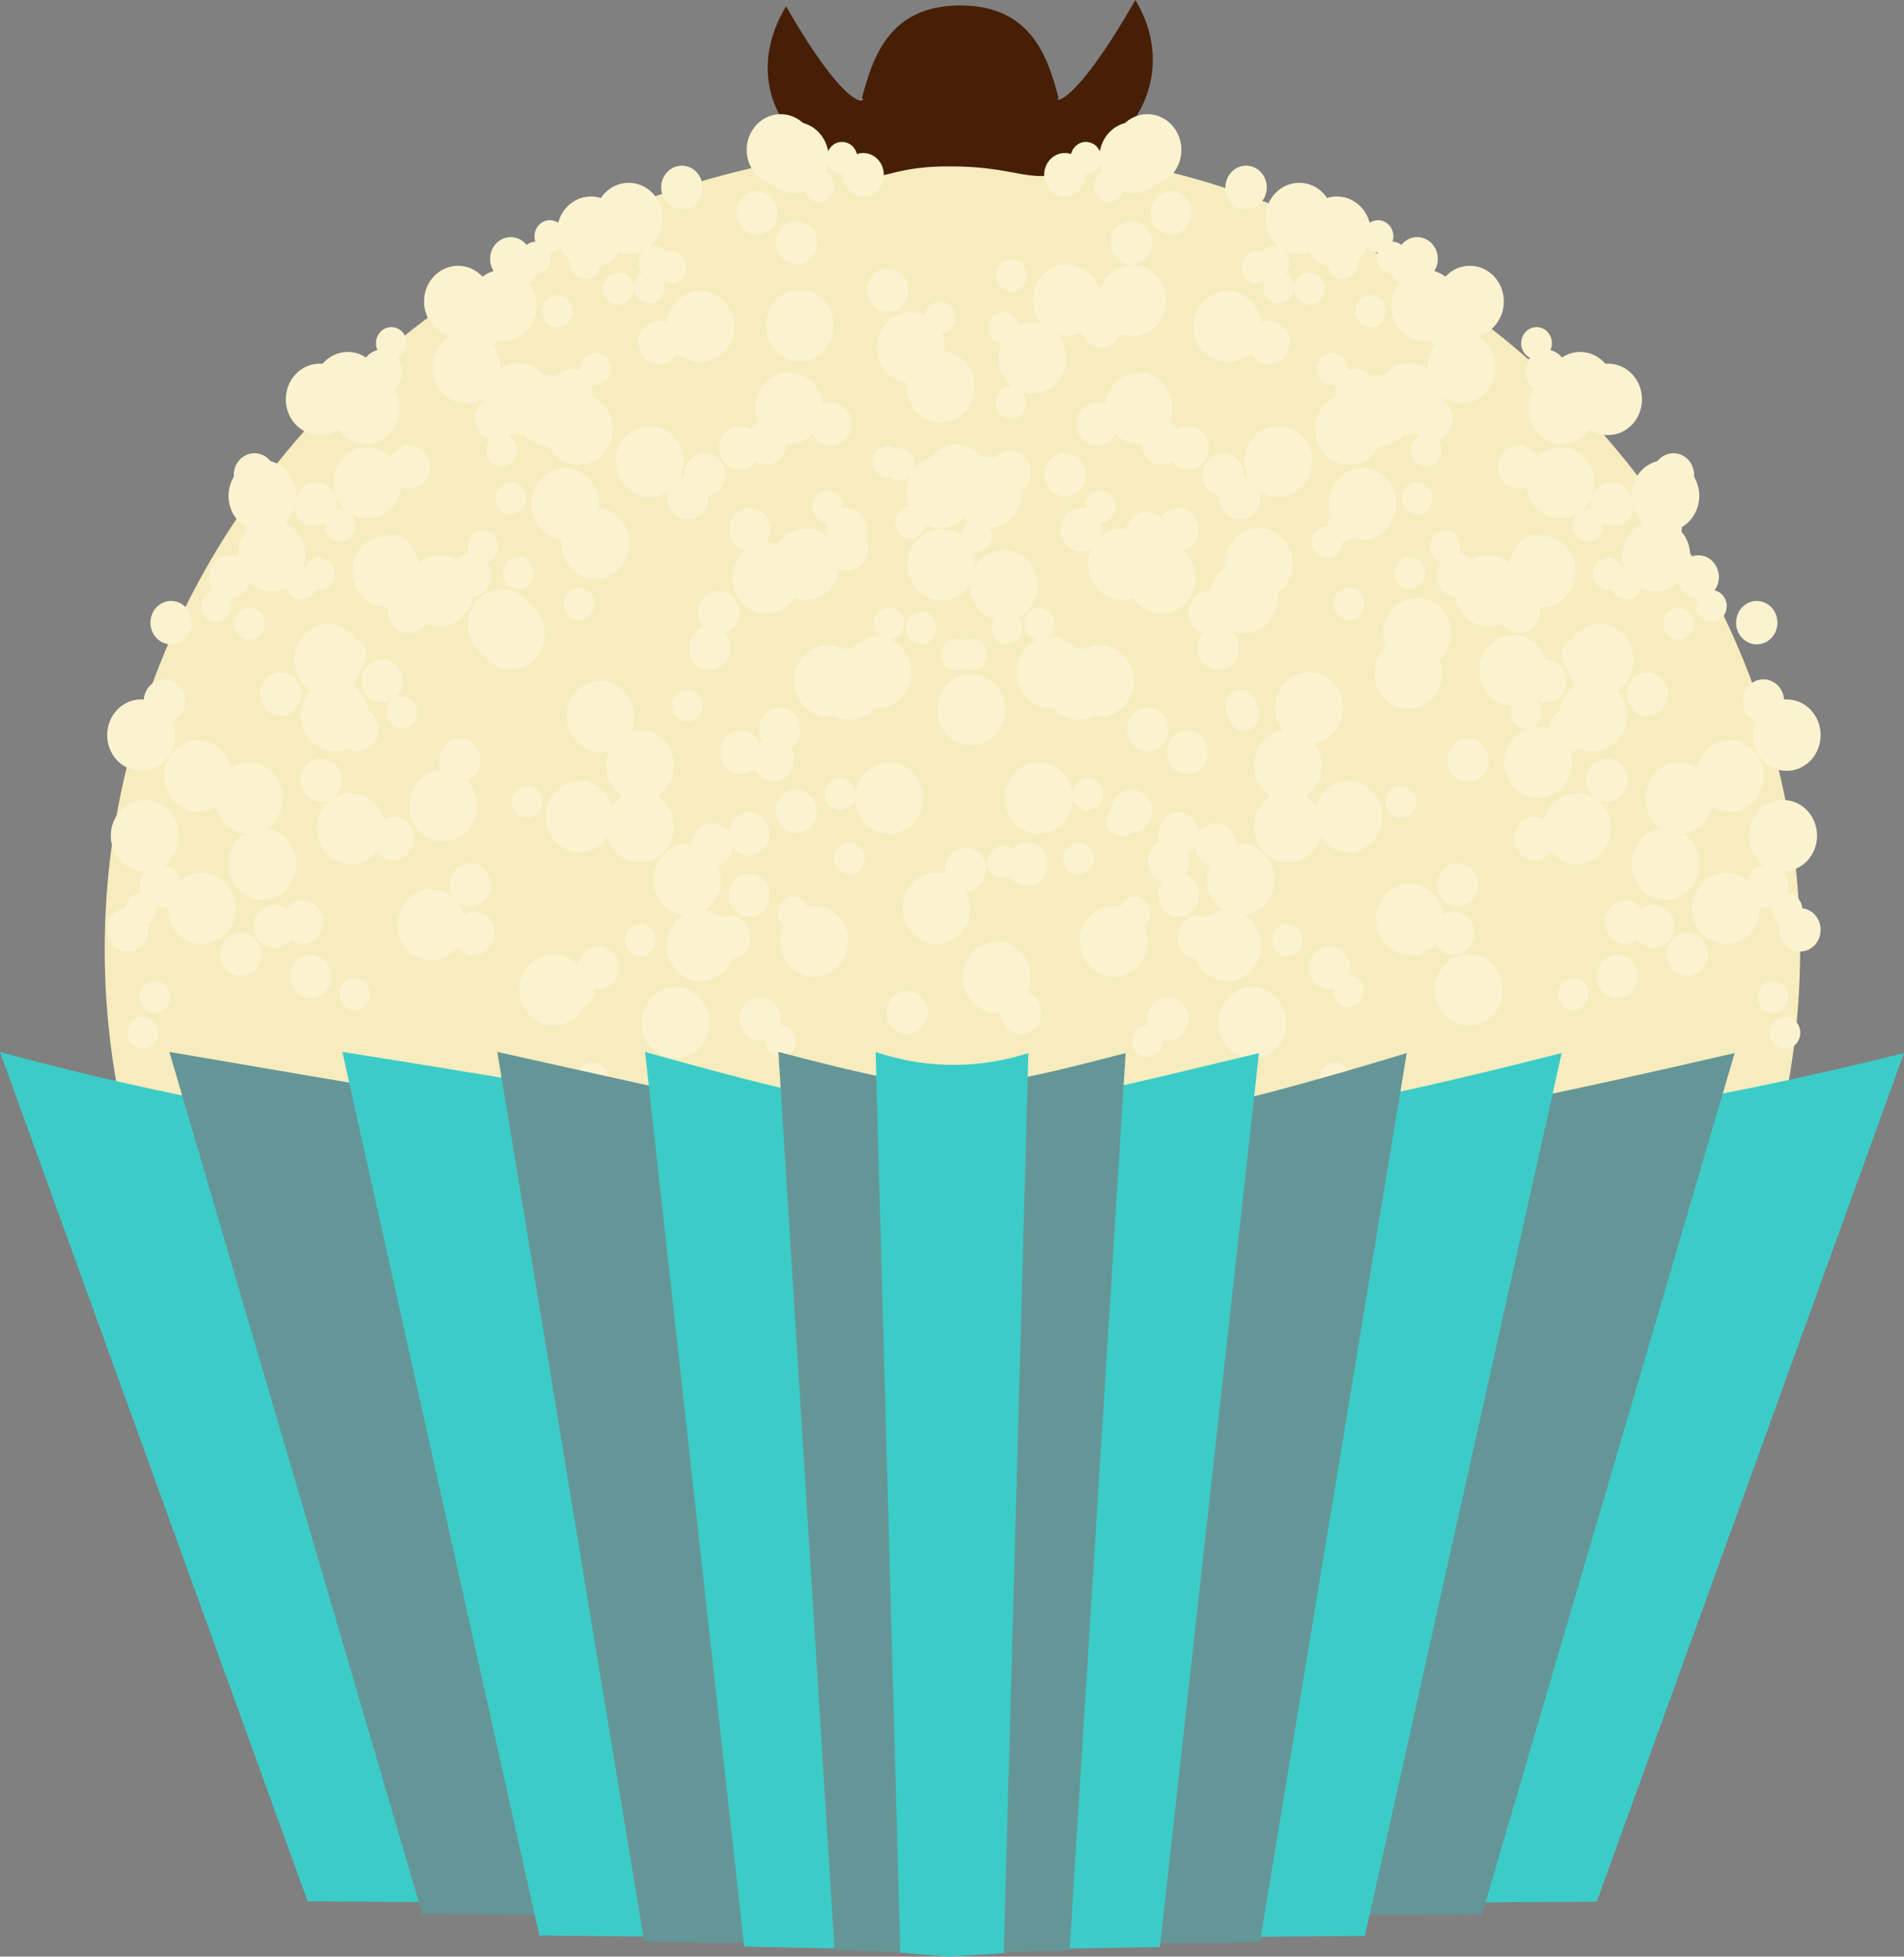
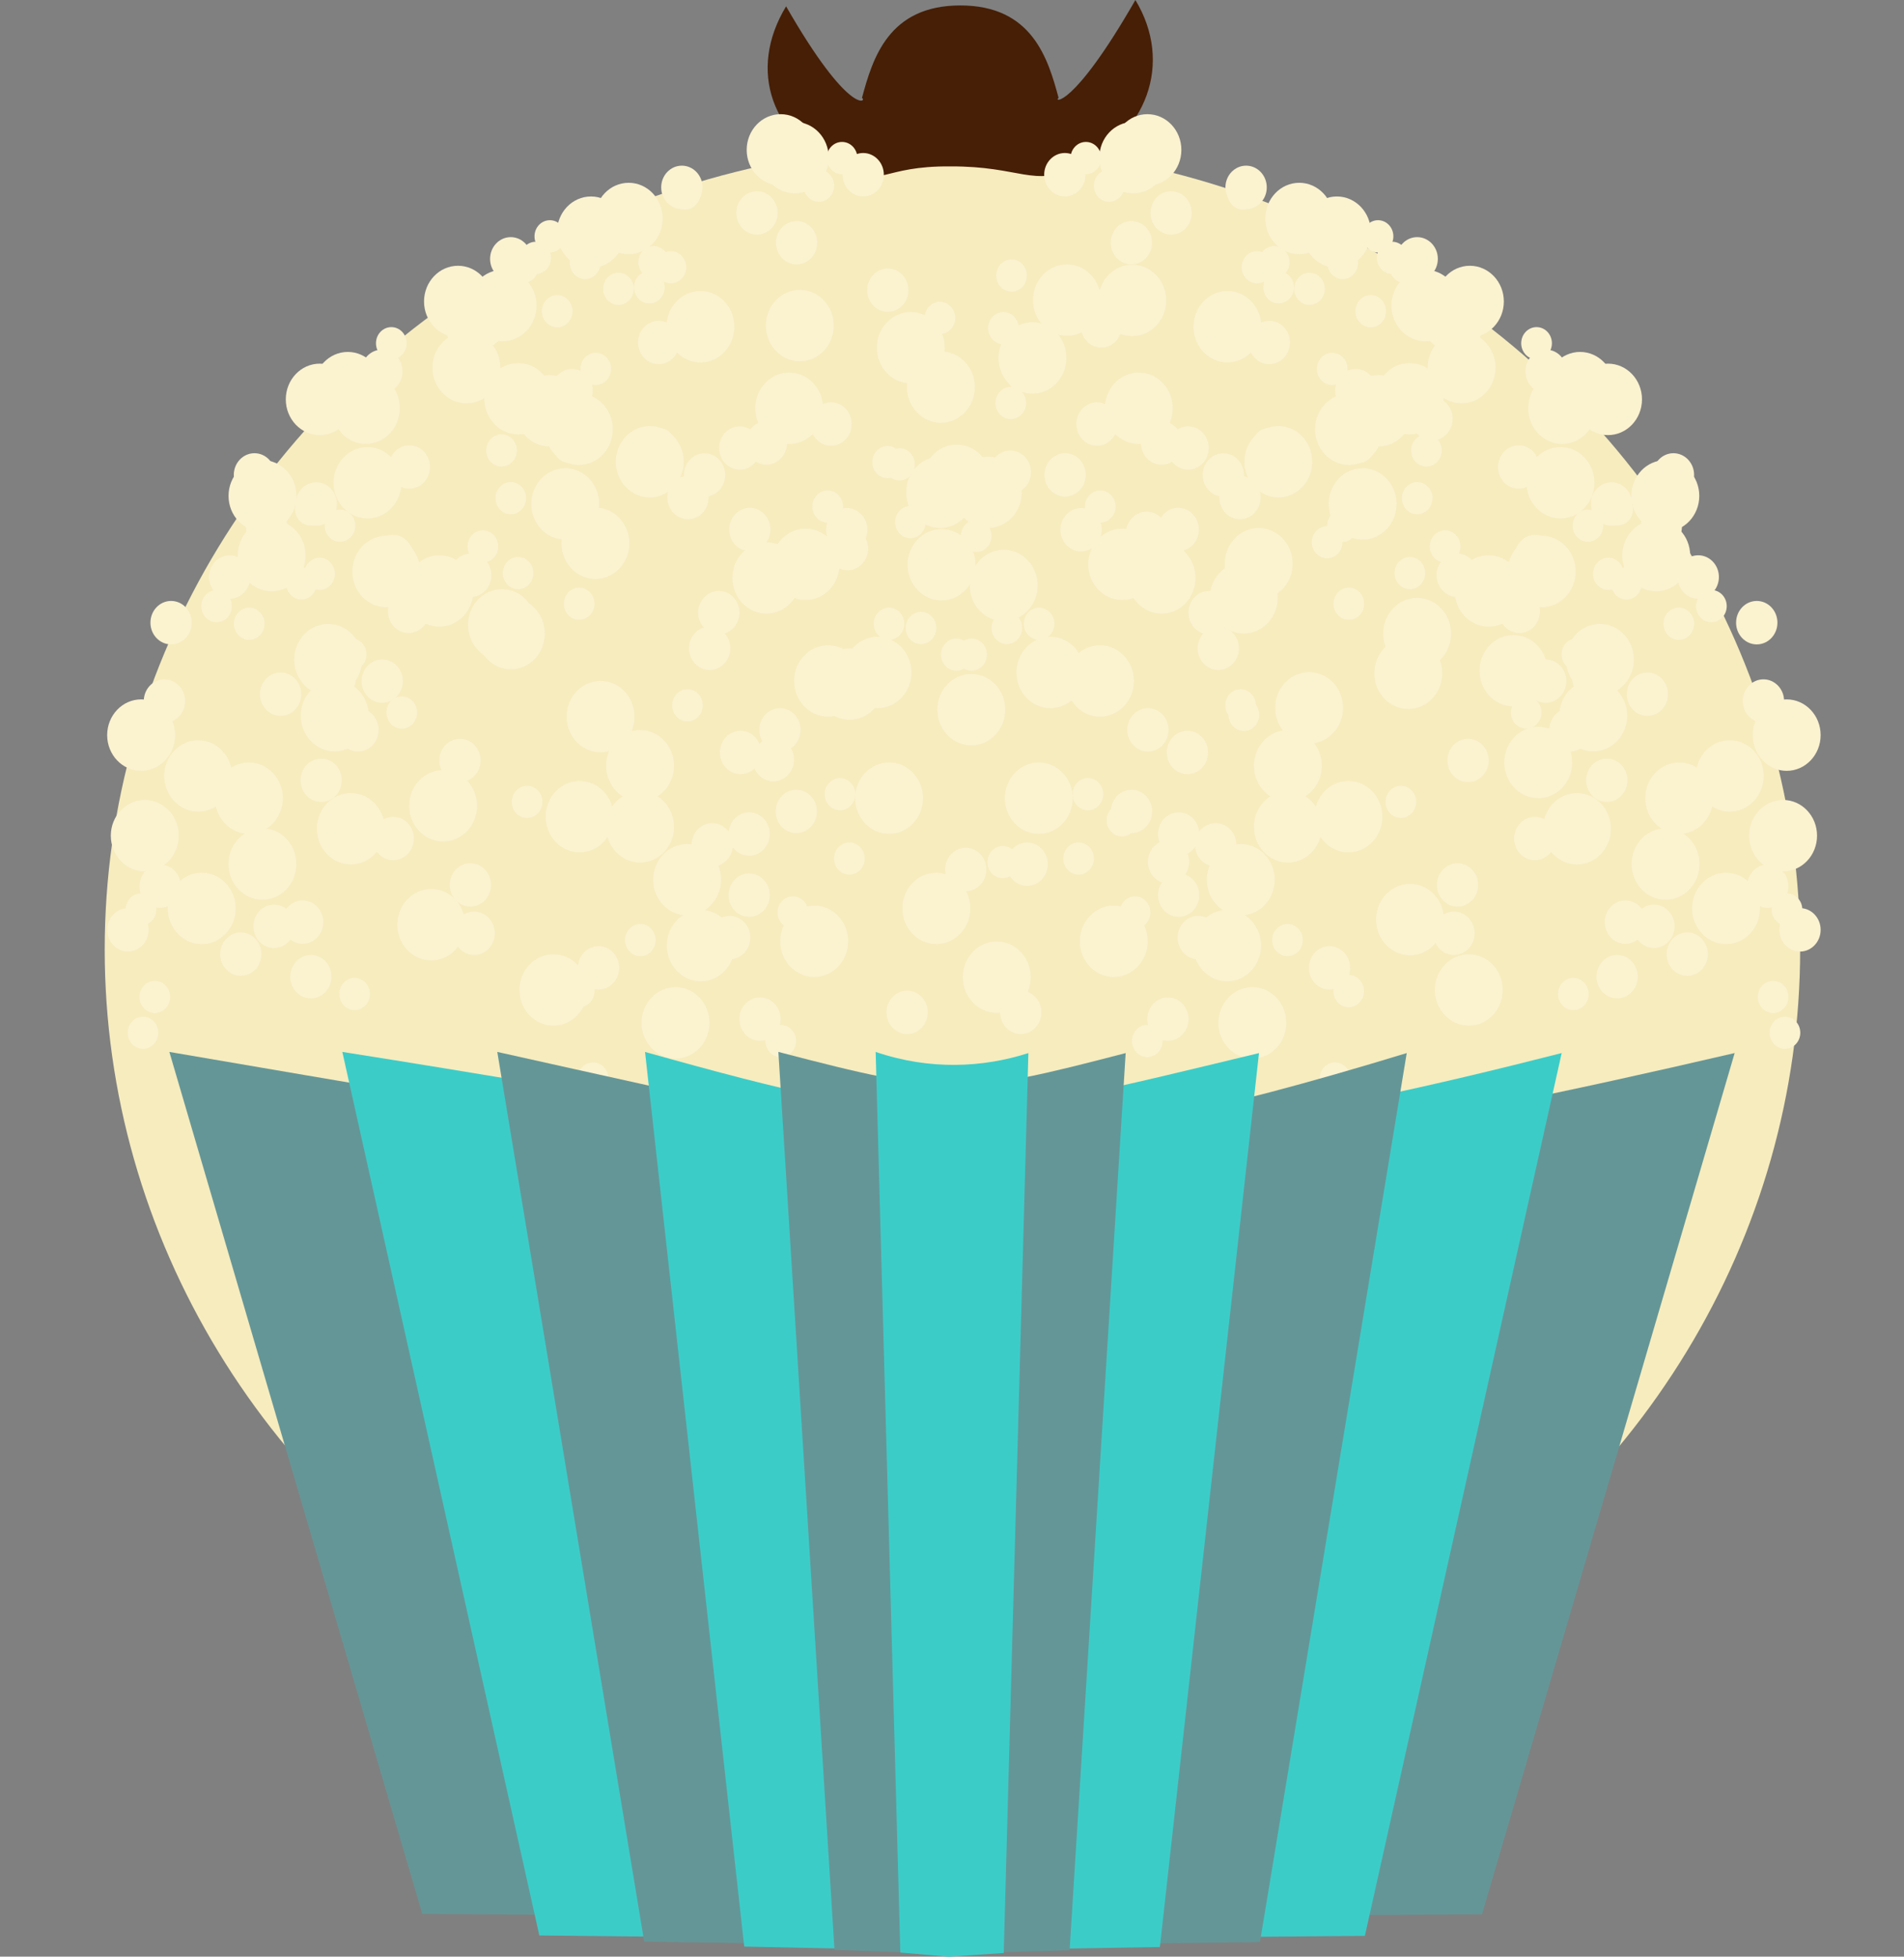
<svg xmlns="http://www.w3.org/2000/svg" fill="#000000" height="1821.2" preserveAspectRatio="xMidYMid meet" version="1" viewBox="117.6 108.9 1772.6 1821.2" width="1772.6" zoomAndPan="magnify">
  <rect x="117.6" y="108.9" width="1772.6" height="1821.2" fill="#808080" stroke="none" />
  <g id="change1_1">
    <ellipse cx="1004.3" cy="992.71" fill="#f7edbf" fill-rule="evenodd" opacity="0.98" rx="789.22" ry="748.67" />
  </g>
  <g id="change2_1">
    <path d="m849.44 114.79c-36.459 60.321-12.735 122.7 51.34 151.92 38.037 17.345 37.746-3.414 101.41-2.926 66.121-0.303 76.618 19.855 117.83 0.781 65.166-30.158 90.211-96.763 54.619-155.65-58.898 102.59-76.914 94.532-71.499 91.11-9.909-36.87-24.747-86.059-91.521-86.059s-81.614 49.192-91.524 86.059c5.416 3.422-11.76 17.356-70.658-85.239z" fill="#461f06" fill-rule="evenodd" />
  </g>
  <g fill="#fbf2d0" id="change3_68" transform="translate(491.55 141.08) scale(2.348)">
    <ellipse cx="493.91" cy="261.47" fill="inherit" fill-rule="evenodd" rx="8.196" ry="8.615" />
  </g>
  <g fill="#fbf2d0" id="change3_362" transform="translate(-356.83 -190.69) scale(3.86)">
    <ellipse cx="493.91" cy="261.47" fill="inherit" fill-rule="evenodd" rx="8.196" ry="8.615" />
  </g>
  <g fill="#fbf2d0" id="change3_284" transform="translate(688.55 200.25) scale(1.744)">
    <ellipse cx="493.91" cy="261.47" fill="inherit" fill-rule="evenodd" rx="8.196" ry="8.615" />
  </g>
  <g fill="#fbf2d0" id="change3_352" transform="translate(-613.92 202.76) scale(2.348)">
    <ellipse cx="493.91" cy="261.47" fill="inherit" fill-rule="evenodd" rx="8.196" ry="8.615" />
  </g>
  <g fill="#fbf2d0" id="change3_11" transform="translate(-1462.3 -129) scale(3.86)">
    <ellipse cx="493.91" cy="261.47" fill="inherit" fill-rule="evenodd" rx="8.196" ry="8.615" />
  </g>
  <g fill="#fbf2d0" id="change3_121" transform="translate(-416.9 261.93) scale(1.744)">
    <ellipse cx="493.91" cy="261.47" fill="inherit" fill-rule="evenodd" rx="8.196" ry="8.615" />
  </g>
  <g fill="#fbf2d0" id="change3_103" transform="translate(-386.19 -62.936) scale(2.348)">
    <ellipse cx="493.91" cy="261.47" fill="inherit" fill-rule="evenodd" rx="8.196" ry="8.615" />
  </g>
  <g fill="#fbf2d0" id="change3_270" transform="translate(-1234.6 -394.69) scale(3.86)">
    <ellipse cx="493.91" cy="261.47" fill="inherit" fill-rule="evenodd" rx="8.196" ry="8.615" />
  </g>
  <g fill="#fbf2d0" id="change3_288" transform="translate(-189.16 -3.76) scale(1.744)">
    <ellipse cx="493.91" cy="261.47" fill="inherit" fill-rule="evenodd" rx="8.196" ry="8.615" />
  </g>
  <g fill="#fbf2d0" id="change3_53" transform="translate(-300.78 250.21) scale(2.348)">
    <ellipse cx="493.91" cy="261.47" fill="inherit" fill-rule="evenodd" rx="8.196" ry="8.615" />
  </g>
  <g fill="#fbf2d0" id="change3_91" transform="translate(-1149.2 -81.559) scale(3.86)">
    <ellipse cx="493.91" cy="261.47" fill="inherit" fill-rule="evenodd" rx="8.196" ry="8.615" />
  </g>
  <g fill="#fbf2d0" id="change3_238" transform="translate(-103.77 309.37) scale(1.744)">
    <ellipse cx="493.91" cy="261.47" fill="inherit" fill-rule="evenodd" rx="8.196" ry="8.615" />
  </g>
  <g fill="#fbf2d0" id="change3_293" transform="translate(-20.848 -110.37) scale(2.348)">
    <ellipse cx="493.91" cy="261.47" fill="inherit" fill-rule="evenodd" rx="8.196" ry="8.615" />
  </g>
  <g fill="#fbf2d0" id="change3_13" transform="translate(-869.23 -442.13) scale(3.86)">
    <ellipse cx="493.91" cy="261.47" fill="inherit" fill-rule="evenodd" rx="8.196" ry="8.615" />
  </g>
  <g fill="#fbf2d0" id="change3_69" transform="translate(190.39 -41.716) scale(1.744)">
    <ellipse cx="493.91" cy="261.47" fill="inherit" fill-rule="evenodd" rx="8.196" ry="8.615" />
  </g>
  <g fill="#fbf2d0" id="change3_358" transform="translate(26.589 174.3) scale(2.348)">
    <ellipse cx="493.91" cy="261.47" fill="inherit" fill-rule="evenodd" rx="8.196" ry="8.615" />
  </g>
  <g fill="#fbf2d0" id="change3_49" transform="translate(-821.79 -157.48) scale(3.86)">
    <ellipse cx="493.91" cy="261.47" fill="inherit" fill-rule="evenodd" rx="8.196" ry="8.615" />
  </g>
  <g fill="#fbf2d0" id="change3_230" transform="translate(223.6 233.46) scale(1.744)">
    <ellipse cx="493.91" cy="261.47" fill="inherit" fill-rule="evenodd" rx="8.196" ry="8.615" />
  </g>
  <g fill="#fbf2d0" id="change3_272" transform="rotate(180 1088.2 766.05) scale(2.348)">
    <ellipse cx="493.91" cy="261.47" fill="inherit" fill-rule="evenodd" rx="8.196" ry="8.615" />
  </g>
  <g fill="#fbf2d0" id="change3_214" transform="rotate(180 1420.5 872.05) scale(3.86)">
    <ellipse cx="493.91" cy="261.47" fill="inherit" fill-rule="evenodd" rx="8.196" ry="8.615" />
  </g>
  <g fill="#fbf2d0" id="change3_247" transform="rotate(180 918.2 574.7) scale(1.744)">
    <ellipse cx="493.91" cy="261.47" fill="inherit" fill-rule="evenodd" rx="8.196" ry="8.615" />
  </g>
  <g fill="#fbf2d0" id="change3_299" transform="rotate(180 917.25 811.85) scale(2.348)">
    <ellipse cx="493.91" cy="261.47" fill="inherit" fill-rule="evenodd" rx="8.196" ry="8.615" />
  </g>
  <g fill="#fbf2d0" id="change3_86" transform="rotate(180 1479.25 831.55) scale(3.86)">
    <ellipse cx="493.91" cy="261.47" fill="inherit" fill-rule="evenodd" rx="8.196" ry="8.615" />
  </g>
  <g fill="#fbf2d0" id="change3_231" transform="rotate(180 1056.85 804.85) scale(1.744)">
    <ellipse cx="493.91" cy="261.47" fill="inherit" fill-rule="evenodd" rx="8.196" ry="8.615" />
  </g>
  <g fill="#fbf2d0" id="change3_158" transform="rotate(180 1182.3 835.7) scale(2.348)">
    <ellipse cx="493.91" cy="261.47" fill="inherit" fill-rule="evenodd" rx="8.196" ry="8.615" />
  </g>
  <g fill="#fbf2d0" id="change3_179" transform="rotate(180 1387.05 821.7) scale(3.86)">
    <ellipse cx="493.91" cy="261.47" fill="inherit" fill-rule="evenodd" rx="8.196" ry="8.615" />
  </g>
  <g fill="#fbf2d0" id="change3_304" transform="rotate(180 762.05 527.15) scale(1.744)">
    <ellipse cx="493.91" cy="261.47" fill="inherit" fill-rule="evenodd" rx="8.196" ry="8.615" />
  </g>
  <g fill="#fbf2d0" id="change3_250" transform="rotate(180 998.65 714.95) scale(2.348)">
    <ellipse cx="493.91" cy="261.47" fill="inherit" fill-rule="evenodd" rx="8.196" ry="8.615" />
  </g>
  <g fill="#fbf2d0" id="change3_115" transform="rotate(180 1671.7 853.95) scale(3.86)">
    <ellipse cx="493.91" cy="261.47" fill="inherit" fill-rule="evenodd" rx="8.196" ry="8.615" />
  </g>
  <g fill="#fbf2d0" id="change3_216" transform="rotate(180 880.5 652.05) scale(1.744)">
    <ellipse cx="493.91" cy="261.47" fill="inherit" fill-rule="evenodd" rx="8.196" ry="8.615" />
  </g>
  <g fill="#fbf2d0" id="change3_344" transform="rotate(180 1073.55 594.25) scale(2.348)">
    <ellipse cx="493.91" cy="261.47" fill="inherit" fill-rule="evenodd" rx="8.196" ry="8.615" />
  </g>
  <g fill="#fbf2d0" id="change3_278" transform="rotate(180 1595 1035.1) scale(3.86)">
    <ellipse cx="493.91" cy="261.47" fill="inherit" fill-rule="evenodd" rx="8.196" ry="8.615" />
  </g>
  <g fill="#fbf2d0" id="change3_277" transform="rotate(180 816.85 730) scale(1.744)">
    <ellipse cx="493.91" cy="261.47" fill="inherit" fill-rule="evenodd" rx="8.196" ry="8.615" />
  </g>
  <g fill="#fbf2d0" id="change3_190" transform="rotate(180 1187.1 607.85) scale(2.348)">
    <ellipse cx="493.91" cy="261.47" fill="inherit" fill-rule="evenodd" rx="8.196" ry="8.615" />
  </g>
  <g fill="#fbf2d0" id="change3_215" transform="rotate(180 1756.8 866.05) scale(3.86)">
    <ellipse cx="493.91" cy="261.47" fill="inherit" fill-rule="evenodd" rx="8.196" ry="8.615" />
  </g>
  <g fill="#fbf2d0" id="change3_242" transform="rotate(180 931.25 552.25) scale(1.744)">
    <ellipse cx="493.91" cy="261.47" fill="inherit" fill-rule="evenodd" rx="8.196" ry="8.615" />
  </g>
  <g fill="#fbf2d0" id="change3_326" transform="rotate(180 857.6 773.25) scale(2.348)">
    <ellipse cx="493.91" cy="261.47" fill="inherit" fill-rule="evenodd" rx="8.196" ry="8.615" />
  </g>
  <g fill="#fbf2d0" id="change3_309" transform="rotate(180 1281.85 939.15) scale(3.86)">
    <ellipse cx="493.91" cy="261.47" fill="inherit" fill-rule="evenodd" rx="8.196" ry="8.615" />
  </g>
  <g fill="#fbf2d0" id="change3_213" transform="rotate(180 759.1 743.7) scale(1.744)">
    <ellipse cx="493.91" cy="261.47" fill="inherit" fill-rule="evenodd" rx="8.196" ry="8.615" />
  </g>
  <g fill="#fbf2d0" id="change3_64" transform="rotate(180 1187.3 749.55) scale(2.348)">
    <ellipse cx="493.91" cy="261.47" fill="inherit" fill-rule="evenodd" rx="8.196" ry="8.615" />
  </g>
  <g fill="#fbf2d0" id="change3_232" transform="rotate(180 1611.55 915.45) scale(3.86)">
    <ellipse cx="493.91" cy="261.47" fill="inherit" fill-rule="evenodd" rx="8.196" ry="8.615" />
  </g>
  <g fill="#fbf2d0" id="change3_273" transform="rotate(180 1088.8 719.95) scale(1.744)">
    <ellipse cx="493.91" cy="261.47" fill="inherit" fill-rule="evenodd" rx="8.196" ry="8.615" />
  </g>
  <g fill="#fbf2d0" id="change3_31" transform="rotate(180 1215.85 592.95) scale(2.348)">
    <ellipse cx="493.91" cy="261.47" fill="inherit" fill-rule="evenodd" rx="8.196" ry="8.615" />
  </g>
  <g fill="#fbf2d0" id="change3_219" transform="rotate(180 1640 758.85) scale(3.86)">
    <ellipse cx="493.91" cy="261.47" fill="inherit" fill-rule="evenodd" rx="8.196" ry="8.615" />
  </g>
  <g fill="#fbf2d0" id="change3_310" transform="rotate(180 1117.35 563.4) scale(1.744)">
    <ellipse cx="493.91" cy="261.47" fill="inherit" fill-rule="evenodd" rx="8.196" ry="8.615" />
  </g>
  <g fill="#fbf2d0" id="change3_161" transform="rotate(180 1391.4 815.95) scale(2.348)">
    <ellipse cx="493.91" cy="261.47" fill="inherit" fill-rule="evenodd" rx="8.196" ry="8.615" />
  </g>
  <g fill="#fbf2d0" id="change3_302" transform="rotate(180 1815.5 981.85) scale(3.86)">
    <ellipse cx="493.91" cy="261.47" fill="inherit" fill-rule="evenodd" rx="8.196" ry="8.615" />
  </g>
  <g fill="#fbf2d0" id="change3_233" transform="rotate(180 1074.6 406.825) scale(1.744)">
    <ellipse cx="493.91" cy="261.47" fill="inherit" fill-rule="evenodd" rx="8.196" ry="8.615" />
  </g>
  <g fill="#fbf2d0" id="change3_38" transform="rotate(180 1033.15 616.7) scale(2.348)">
    <ellipse cx="493.91" cy="261.47" fill="inherit" fill-rule="evenodd" rx="8.196" ry="8.615" />
  </g>
  <g fill="#fbf2d0" id="change3_274" transform="rotate(180 1457.4 782.6) scale(3.86)">
    <ellipse cx="493.91" cy="261.47" fill="inherit" fill-rule="evenodd" rx="8.196" ry="8.615" />
  </g>
  <g fill="#fbf2d0" id="change3_300" transform="rotate(180 934.65 587.1) scale(1.744)">
    <ellipse cx="493.91" cy="261.47" fill="inherit" fill-rule="evenodd" rx="8.196" ry="8.615" />
  </g>
  <g fill="#fbf2d0" id="change3_107" transform="rotate(180 1009.45 474.365) scale(2.348)">
    <ellipse cx="493.91" cy="261.47" fill="inherit" fill-rule="evenodd" rx="8.196" ry="8.615" />
  </g>
  <g fill="#fbf2d0" id="change3_159" transform="rotate(180 1695.75 1019.8) scale(3.86)">
    <ellipse cx="493.91" cy="261.47" fill="inherit" fill-rule="evenodd" rx="8.196" ry="8.615" />
  </g>
  <g fill="#fbf2d0" id="change3_210" transform="rotate(180 910.9 444.775) scale(1.744)">
    <ellipse cx="493.91" cy="261.47" fill="inherit" fill-rule="evenodd" rx="8.196" ry="8.615" />
  </g>
  <g fill="#fbf2d0" id="change3_62" transform="translate(497.68 357.16) scale(2.348)">
    <ellipse cx="493.91" cy="261.47" fill="inherit" fill-rule="evenodd" rx="8.196" ry="8.615" />
  </g>
  <g fill="#fbf2d0" id="change3_329" transform="translate(-795.6 -621.05) scale(3.86)">
    <ellipse cx="493.91" cy="261.47" fill="inherit" fill-rule="evenodd" rx="8.196" ry="8.615" />
  </g>
  <g fill="#fbf2d0" id="change3_124" transform="translate(223.22 -16.934) scale(1.744)">
    <ellipse cx="493.91" cy="261.47" fill="inherit" fill-rule="evenodd" rx="8.196" ry="8.615" />
  </g>
  <g fill="#fbf2d0" id="change3_257" transform="translate(372.39 63.968) scale(2.348)">
    <ellipse cx="493.91" cy="261.47" fill="inherit" fill-rule="evenodd" rx="8.196" ry="8.615" />
  </g>
  <g fill="#fbf2d0" id="change3_176" transform="translate(-912.94 -540.08) scale(3.86)">
    <ellipse cx="493.91" cy="261.47" fill="inherit" fill-rule="evenodd" rx="8.196" ry="8.615" />
  </g>
  <g fill="#fbf2d0" id="change3_348" transform="translate(-191.65 656.73) scale(1.744)">
    <ellipse cx="493.91" cy="261.47" fill="inherit" fill-rule="evenodd" rx="8.196" ry="8.615" />
  </g>
  <g fill="#fbf2d0" id="change3_363" transform="translate(-603.85 30.407) scale(2.348)">
    <ellipse cx="493.91" cy="261.47" fill="inherit" fill-rule="evenodd" rx="8.196" ry="8.615" />
  </g>
  <g fill="#fbf2d0" id="change3_105" transform="translate(-728.73 -520.38) scale(3.86)">
    <ellipse cx="493.91" cy="261.47" fill="inherit" fill-rule="evenodd" rx="8.196" ry="8.615" />
  </g>
  <g fill="#fbf2d0" id="change3_262" transform="translate(521.39 68.766) scale(1.744)">
    <ellipse cx="493.91" cy="261.47" fill="inherit" fill-rule="evenodd" rx="8.196" ry="8.615" />
  </g>
  <g fill="#fbf2d0" id="change3_316" transform="translate(48.171 -306.86) scale(2.348)">
    <ellipse cx="493.91" cy="261.47" fill="inherit" fill-rule="evenodd" rx="8.196" ry="8.615" />
  </g>
  <g fill="#fbf2d0" id="change3_296" transform="translate(-1136.5 -20.247) scale(3.86)">
    <ellipse cx="493.91" cy="261.47" fill="inherit" fill-rule="evenodd" rx="8.196" ry="8.615" />
  </g>
  <g fill="#fbf2d0" id="change3_7" transform="translate(720.96 578.08) scale(1.744)">
    <ellipse cx="493.91" cy="261.47" fill="inherit" fill-rule="evenodd" rx="8.196" ry="8.615" />
  </g>
  <g fill="#fbf2d0" id="change3_193" transform="translate(-101.52 -65.543) scale(2.348)">
    <ellipse cx="493.91" cy="261.47" fill="inherit" fill-rule="evenodd" rx="8.196" ry="8.615" />
  </g>
  <g fill="#fbf2d0" id="change3_251" transform="translate(-1429.3 -368.41) scale(3.86)">
    <ellipse cx="493.91" cy="261.47" fill="inherit" fill-rule="evenodd" rx="8.196" ry="8.615" />
  </g>
  <g fill="#fbf2d0" id="change3_150" transform="translate(573.13 227.59) scale(1.744)">
    <ellipse cx="493.91" cy="261.47" fill="inherit" fill-rule="evenodd" rx="8.196" ry="8.615" />
  </g>
  <g fill="#fbf2d0" id="change3_17" transform="translate(-328.63 -92.714) scale(2.348)">
    <ellipse cx="493.91" cy="261.47" fill="inherit" fill-rule="evenodd" rx="8.196" ry="8.615" />
  </g>
  <g fill="#fbf2d0" id="change3_46" transform="translate(-1387.4 -39.699) scale(3.86)">
    <ellipse cx="493.91" cy="261.47" fill="inherit" fill-rule="evenodd" rx="8.196" ry="8.615" />
  </g>
  <g fill="#fbf2d0" id="change3_292" transform="translate(197.2 27.965) scale(1.744)">
    <ellipse cx="493.91" cy="261.47" fill="inherit" fill-rule="evenodd" rx="8.196" ry="8.615" />
  </g>
  <g fill="#fbf2d0" id="change3_116" transform="translate(83.514 65.173) scale(2.348)">
    <ellipse cx="493.91" cy="261.47" fill="inherit" fill-rule="evenodd" rx="8.196" ry="8.615" />
  </g>
  <g fill="#fbf2d0" id="change3_275" transform="translate(-764.86 -266.59) scale(3.86)">
    <ellipse cx="493.91" cy="261.47" fill="inherit" fill-rule="evenodd" rx="8.196" ry="8.615" />
  </g>
  <g fill="#fbf2d0" id="change3_271" transform="translate(280.54 124.34) scale(1.744)">
    <ellipse cx="493.91" cy="261.47" fill="inherit" fill-rule="evenodd" rx="8.196" ry="8.615" />
  </g>
  <g fill="#fbf2d0" id="change3_188" transform="translate(387.16 12.985) scale(2.348)">
    <ellipse cx="493.91" cy="261.47" fill="inherit" fill-rule="evenodd" rx="8.196" ry="8.615" />
  </g>
  <g fill="#fbf2d0" id="change3_23" transform="translate(-477.82 -273.7) scale(3.86)">
    <ellipse cx="493.91" cy="261.47" fill="inherit" fill-rule="evenodd" rx="8.196" ry="8.615" />
  </g>
  <g fill="#fbf2d0" id="change3_98" transform="translate(584.19 72.152) scale(1.744)">
    <ellipse cx="493.91" cy="261.47" fill="inherit" fill-rule="evenodd" rx="8.196" ry="8.615" />
  </g>
  <g fill="#fbf2d0" id="change3_182" transform="translate(-817.93 383.05) scale(2.348)">
    <ellipse cx="493.91" cy="261.47" fill="inherit" fill-rule="evenodd" rx="8.196" ry="8.615" />
  </g>
  <g fill="#fbf2d0" id="change3_170" transform="translate(-598.8 -470.62) scale(3.86)">
    <ellipse cx="493.91" cy="261.47" fill="inherit" fill-rule="evenodd" rx="8.196" ry="8.615" />
  </g>
  <g fill="#fbf2d0" id="change3_109" transform="translate(446.6 -79.68) scale(1.744)">
    <ellipse cx="493.91" cy="261.47" fill="inherit" fill-rule="evenodd" rx="8.196" ry="8.615" />
  </g>
  <g fill="#fbf2d0" id="change3_60" transform="translate(-708.81 174.3) scale(2.348)">
    <ellipse cx="493.91" cy="261.47" fill="inherit" fill-rule="evenodd" rx="8.196" ry="8.615" />
  </g>
  <g fill="#fbf2d0" id="change3_57" transform="translate(-1557.2 -157.48) scale(3.86)">
    <ellipse cx="493.91" cy="261.47" fill="inherit" fill-rule="evenodd" rx="8.196" ry="8.615" />
  </g>
  <g fill="#fbf2d0" id="change3_248" transform="translate(-511.79 233.46) scale(1.744)">
    <ellipse cx="493.91" cy="261.47" fill="inherit" fill-rule="evenodd" rx="8.196" ry="8.615" />
  </g>
  <g fill="#fbf2d0" id="change3_259" transform="translate(-428.88 -186.27) scale(2.348)">
    <ellipse cx="493.91" cy="261.47" fill="inherit" fill-rule="evenodd" rx="8.196" ry="8.615" />
  </g>
  <g fill="#fbf2d0" id="change3_211" transform="translate(-1277.3 -518.05) scale(3.86)">
    <ellipse cx="493.91" cy="261.47" fill="inherit" fill-rule="evenodd" rx="8.196" ry="8.615" />
  </g>
  <g fill="#fbf2d0" id="change3_325" transform="translate(-231.87 -127.12) scale(1.744)">
    <ellipse cx="493.91" cy="261.47" fill="inherit" fill-rule="evenodd" rx="8.196" ry="8.615" />
  </g>
  <g fill="#fbf2d0" id="change3_204" transform="translate(-381.44 98.384) scale(2.348)">
    <ellipse cx="493.91" cy="261.47" fill="inherit" fill-rule="evenodd" rx="8.196" ry="8.615" />
  </g>
  <g fill="#fbf2d0" id="change3_353" transform="translate(-1229.8 -233.38) scale(3.86)">
    <ellipse cx="493.91" cy="261.47" fill="inherit" fill-rule="evenodd" rx="8.196" ry="8.615" />
  </g>
  <g fill="#fbf2d0" id="change3_220" transform="translate(-184.41 157.55) scale(1.744)">
    <ellipse cx="493.91" cy="261.47" fill="inherit" fill-rule="evenodd" rx="8.196" ry="8.615" />
  </g>
  <g fill="#fbf2d0" id="change3_312" transform="rotate(180 788.15 724.55) scale(2.348)">
    <ellipse cx="493.91" cy="261.47" fill="inherit" fill-rule="evenodd" rx="8.196" ry="8.615" />
  </g>
  <g fill="#fbf2d0" id="change3_165" transform="rotate(180 1216.55 834.1) scale(3.86)">
    <ellipse cx="493.91" cy="261.47" fill="inherit" fill-rule="evenodd" rx="8.196" ry="8.615" />
  </g>
  <g fill="#fbf2d0" id="change3_137" transform="rotate(180 714.25 536.75) scale(1.744)">
    <ellipse cx="493.91" cy="261.47" fill="inherit" fill-rule="evenodd" rx="8.196" ry="8.615" />
  </g>
  <g fill="#fbf2d0" id="change3_240" transform="rotate(180 713.2 773.85) scale(2.348)">
    <ellipse cx="493.91" cy="261.47" fill="inherit" fill-rule="evenodd" rx="8.196" ry="8.615" />
  </g>
  <g fill="#fbf2d0" id="change3_196" transform="rotate(180 1275.15 793.6) scale(3.86)">
    <ellipse cx="493.91" cy="261.47" fill="inherit" fill-rule="evenodd" rx="8.196" ry="8.615" />
  </g>
  <g fill="#fbf2d0" id="change3_286" transform="rotate(180 852.9 766.9) scale(1.744)">
    <ellipse cx="493.91" cy="261.47" fill="inherit" fill-rule="evenodd" rx="8.196" ry="8.615" />
  </g>
  <g fill="#fbf2d0" id="change3_285" transform="rotate(180 978.3 797.75) scale(2.348)">
    <ellipse cx="493.91" cy="261.47" fill="inherit" fill-rule="evenodd" rx="8.196" ry="8.615" />
  </g>
  <g fill="#fbf2d0" id="change3_333" transform="rotate(180 1183.1 783.75) scale(3.86)">
    <ellipse cx="493.91" cy="261.47" fill="inherit" fill-rule="evenodd" rx="8.196" ry="8.615" />
  </g>
  <g fill="#fbf2d0" id="change3_81" transform="rotate(180 1079.9 489.17) scale(1.744)">
    <ellipse cx="493.91" cy="261.47" fill="inherit" fill-rule="evenodd" rx="8.196" ry="8.615" />
  </g>
  <g fill="#fbf2d0" id="change3_135" transform="rotate(180 794.65 677) scale(2.348)">
    <ellipse cx="493.91" cy="261.47" fill="inherit" fill-rule="evenodd" rx="8.196" ry="8.615" />
  </g>
  <g fill="#fbf2d0" id="change3_112" transform="rotate(180 1591 837.3) scale(3.86)">
    <ellipse cx="493.91" cy="261.47" fill="inherit" fill-rule="evenodd" rx="8.196" ry="8.615" />
  </g>
  <g fill="#fbf2d0" id="change3_194" transform="rotate(180 676.5 614.05) scale(1.744)">
    <ellipse cx="493.91" cy="261.47" fill="inherit" fill-rule="evenodd" rx="8.196" ry="8.615" />
  </g>
  <g fill="#fbf2d0" id="change3_221" transform="rotate(180 869.45 556.3) scale(2.348)">
-     <ellipse cx="493.91" cy="261.47" fill="inherit" fill-rule="evenodd" rx="8.196" ry="8.615" />
-   </g>
+     </g>
  <g fill="#fbf2d0" id="change3_185" transform="rotate(180 1391.05 997.15) scale(3.86)">
    <ellipse cx="493.91" cy="261.47" fill="inherit" fill-rule="evenodd" rx="8.196" ry="8.615" />
  </g>
  <g fill="#fbf2d0" id="change3_47" transform="rotate(180 612.85 692.05) scale(1.744)">
    <ellipse cx="493.91" cy="261.47" fill="inherit" fill-rule="evenodd" rx="8.196" ry="8.615" />
  </g>
  <g fill="#fbf2d0" id="change3_130" transform="rotate(180 983 569.9) scale(2.348)">
    <ellipse cx="493.91" cy="261.47" fill="inherit" fill-rule="evenodd" rx="8.196" ry="8.615" />
  </g>
  <g fill="#fbf2d0" id="change3_140" transform="rotate(180 1552.75 828.05) scale(3.86)">
    <ellipse cx="493.91" cy="261.47" fill="inherit" fill-rule="evenodd" rx="8.196" ry="8.615" />
  </g>
  <g fill="#fbf2d0" id="change3_29" transform="rotate(180 727.25 514.3) scale(1.744)">
    <ellipse cx="493.91" cy="261.47" fill="inherit" fill-rule="evenodd" rx="8.196" ry="8.615" />
  </g>
  <g fill="#fbf2d0" id="change3_189" transform="rotate(180 1358.15 678.4) scale(2.348)">
    <ellipse cx="493.91" cy="261.47" fill="inherit" fill-rule="evenodd" rx="8.196" ry="8.615" />
  </g>
  <g fill="#fbf2d0" id="change3_239" transform="rotate(180 1077.75 901.2) scale(3.86)">
    <ellipse cx="493.91" cy="261.47" fill="inherit" fill-rule="evenodd" rx="8.196" ry="8.615" />
  </g>
  <g fill="#fbf2d0" id="change3_87" transform="rotate(180 555.1 705.75) scale(1.744)">
    <ellipse cx="493.91" cy="261.47" fill="inherit" fill-rule="evenodd" rx="8.196" ry="8.615" />
  </g>
  <g fill="#fbf2d0" id="change3_307" transform="rotate(180 983.35 711.6) scale(2.348)">
    <ellipse cx="493.91" cy="261.47" fill="inherit" fill-rule="evenodd" rx="8.196" ry="8.615" />
  </g>
  <g fill="#fbf2d0" id="change3_88" transform="rotate(180 1407.5 877.45) scale(3.86)">
    <ellipse cx="493.91" cy="261.47" fill="inherit" fill-rule="evenodd" rx="8.196" ry="8.615" />
  </g>
  <g fill="#fbf2d0" id="change3_308" transform="rotate(180 884.85 682) scale(1.744)">
    <ellipse cx="493.91" cy="261.47" fill="inherit" fill-rule="evenodd" rx="8.196" ry="8.615" />
  </g>
  <g fill="#fbf2d0" id="change3_122" transform="rotate(180 1011.8 555) scale(2.348)">
    <ellipse cx="493.91" cy="261.47" fill="inherit" fill-rule="evenodd" rx="8.196" ry="8.615" />
  </g>
  <g fill="#fbf2d0" id="change3_55" transform="rotate(180 1436 720.9) scale(3.86)">
    <ellipse cx="493.91" cy="261.47" fill="inherit" fill-rule="evenodd" rx="8.196" ry="8.615" />
  </g>
  <g fill="#fbf2d0" id="change3_131" transform="rotate(180 913.25 525.45) scale(1.744)">
    <ellipse cx="493.91" cy="261.47" fill="inherit" fill-rule="evenodd" rx="8.196" ry="8.615" />
  </g>
  <g fill="#fbf2d0" id="change3_167" transform="rotate(180 1187.3 778) scale(2.348)">
    <ellipse cx="493.91" cy="261.47" fill="inherit" fill-rule="evenodd" rx="8.196" ry="8.615" />
  </g>
  <g fill="#fbf2d0" id="change3_354" transform="rotate(180 1611.55 943.9) scale(3.86)">
    <ellipse cx="493.91" cy="261.47" fill="inherit" fill-rule="evenodd" rx="8.196" ry="8.615" />
  </g>
  <g fill="#fbf2d0" id="change3_2" transform="rotate(180 870.65 368.86) scale(1.744)">
    <ellipse cx="493.91" cy="261.47" fill="inherit" fill-rule="evenodd" rx="8.196" ry="8.615" />
  </g>
  <g fill="#fbf2d0" id="change3_118" transform="rotate(180 829.2 578.75) scale(2.348)">
    <ellipse cx="493.91" cy="261.47" fill="inherit" fill-rule="evenodd" rx="8.196" ry="8.615" />
  </g>
  <g fill="#fbf2d0" id="change3_82" transform="rotate(180 1253.3 744.65) scale(3.86)">
    <ellipse cx="493.91" cy="261.47" fill="inherit" fill-rule="evenodd" rx="8.196" ry="8.615" />
  </g>
  <g fill="#fbf2d0" id="change3_61" transform="rotate(180 730.65 549.15) scale(1.744)">
    <ellipse cx="493.91" cy="261.47" fill="inherit" fill-rule="evenodd" rx="8.196" ry="8.615" />
  </g>
  <g fill="#fbf2d0" id="change3_59" transform="rotate(180 1113.8 832.55) scale(2.348)">
    <ellipse cx="493.91" cy="261.47" fill="inherit" fill-rule="evenodd" rx="8.196" ry="8.615" />
  </g>
  <g fill="#fbf2d0" id="change3_311" transform="rotate(180 1447.9 981.85) scale(3.86)">
    <ellipse cx="493.91" cy="261.47" fill="inherit" fill-rule="evenodd" rx="8.196" ry="8.615" />
  </g>
  <g fill="#fbf2d0" id="change3_20" transform="rotate(180 1015.3 803) scale(1.744)">
    <ellipse cx="493.91" cy="261.47" fill="inherit" fill-rule="evenodd" rx="8.196" ry="8.615" />
  </g>
  <g fill="#fbf2d0" id="change3_323" transform="translate(89.643 281.25) scale(2.348)">
    <ellipse cx="493.91" cy="261.47" fill="inherit" fill-rule="evenodd" rx="8.196" ry="8.615" />
  </g>
  <g fill="#fbf2d0" id="change3_201" transform="translate(-1203.6 -696.98) scale(3.86)">
    <ellipse cx="493.91" cy="261.47" fill="inherit" fill-rule="evenodd" rx="8.196" ry="8.615" />
  </g>
  <g fill="#fbf2d0" id="change3_265" transform="translate(-199.02 -102.34) scale(1.744)">
    <ellipse cx="493.91" cy="261.47" fill="inherit" fill-rule="evenodd" rx="8.196" ry="8.615" />
  </g>
  <g fill="#fbf2d0" id="change3_51" transform="translate(-35.643 -11.943) scale(2.348)">
    <ellipse cx="493.91" cy="261.47" fill="inherit" fill-rule="evenodd" rx="8.196" ry="8.615" />
  </g>
  <g fill="#fbf2d0" id="change3_290" transform="translate(-1321 -615.98) scale(3.86)">
    <ellipse cx="493.91" cy="261.47" fill="inherit" fill-rule="evenodd" rx="8.196" ry="8.615" />
  </g>
  <g fill="#fbf2d0" id="change3_138" transform="translate(-599.68 580.8) scale(1.744)">
    <ellipse cx="493.91" cy="261.47" fill="inherit" fill-rule="evenodd" rx="8.196" ry="8.615" />
  </g>
  <g fill="#fbf2d0" id="change3_177" transform="translate(397.24 -159.36) scale(2.348)">
    <ellipse cx="493.91" cy="261.47" fill="inherit" fill-rule="evenodd" rx="8.196" ry="8.615" />
  </g>
  <g fill="#fbf2d0" id="change3_261" transform="translate(-1136.8 -596.28) scale(3.86)">
    <ellipse cx="493.91" cy="261.47" fill="inherit" fill-rule="evenodd" rx="8.196" ry="8.615" />
  </g>
  <g fill="#fbf2d0" id="change3_4" transform="translate(82.551 83) scale(1.744)">
    <ellipse cx="493.91" cy="261.47" fill="inherit" fill-rule="evenodd" rx="8.196" ry="8.615" />
  </g>
  <g fill="#fbf2d0" id="change3_65" transform="translate(-407.3 -330.61) scale(2.348)">
    <ellipse cx="493.91" cy="261.47" fill="inherit" fill-rule="evenodd" rx="8.196" ry="8.615" />
  </g>
  <g fill="#fbf2d0" id="change3_291" transform="translate(-1544.6 -96.166) scale(3.86)">
    <ellipse cx="493.91" cy="261.47" fill="inherit" fill-rule="evenodd" rx="8.196" ry="8.615" />
  </g>
  <g fill="#fbf2d0" id="change3_12" transform="translate(312.93 502.16) scale(1.744)">
    <ellipse cx="493.91" cy="261.47" fill="inherit" fill-rule="evenodd" rx="8.196" ry="8.615" />
  </g>
  <g fill="#fbf2d0" id="change3_41" transform="translate(-509.55 -141.44) scale(2.348)">
    <ellipse cx="493.91" cy="261.47" fill="inherit" fill-rule="evenodd" rx="8.196" ry="8.615" />
  </g>
  <g fill="#fbf2d0" id="change3_42" transform="translate(-428.2 -558.19) scale(3.86)">
    <ellipse cx="493.91" cy="261.47" fill="inherit" fill-rule="evenodd" rx="8.196" ry="8.615" />
  </g>
  <g fill="#fbf2d0" id="change3_276" transform="translate(165.1 151.68) scale(1.744)">
    <ellipse cx="493.91" cy="261.47" fill="inherit" fill-rule="evenodd" rx="8.196" ry="8.615" />
  </g>
  <g fill="#fbf2d0" id="change3_139" transform="translate(-760.38 353.26) scale(2.348)">
    <ellipse cx="493.91" cy="261.47" fill="inherit" fill-rule="evenodd" rx="8.196" ry="8.615" />
  </g>
  <g fill="#fbf2d0" id="change3_132" transform="translate(-305.64 -234.23) scale(3.86)">
    <ellipse cx="493.91" cy="261.47" fill="inherit" fill-rule="evenodd" rx="8.196" ry="8.615" />
  </g>
  <g fill="#fbf2d0" id="change3_332" transform="translate(-225.06 -57.441) scale(1.744)">
    <ellipse cx="493.91" cy="261.47" fill="inherit" fill-rule="evenodd" rx="8.196" ry="8.615" />
  </g>
  <g fill="#fbf2d0" id="change3_349" transform="translate(-793.94 -14.825) scale(2.348)">
    <ellipse cx="493.91" cy="261.47" fill="inherit" fill-rule="evenodd" rx="8.196" ry="8.615" />
  </g>
  <g fill="#fbf2d0" id="change3_48" transform="rotate(180 745.55 629.95) scale(2.348)">
    <ellipse cx="493.91" cy="261.47" fill="inherit" fill-rule="evenodd" rx="8.196" ry="8.615" />
  </g>
  <g fill="#fbf2d0" id="change3_134" transform="rotate(180 1173.95 739.5) scale(3.86)">
    <ellipse cx="493.91" cy="261.47" fill="inherit" fill-rule="evenodd" rx="8.196" ry="8.615" />
  </g>
  <g fill="#fbf2d0" id="change3_164" transform="rotate(180 671.65 442.2) scale(1.744)">
    <ellipse cx="493.91" cy="261.47" fill="inherit" fill-rule="evenodd" rx="8.196" ry="8.615" />
  </g>
  <g fill="#fbf2d0" id="change3_32" transform="rotate(180 757.1 582.45) scale(2.348)">
    <ellipse cx="493.91" cy="261.47" fill="inherit" fill-rule="evenodd" rx="8.196" ry="8.615" />
  </g>
  <g fill="#fbf2d0" id="change3_225" transform="rotate(180 633.95 519.5) scale(1.744)">
    <ellipse cx="493.91" cy="261.47" fill="inherit" fill-rule="evenodd" rx="8.196" ry="8.615" />
  </g>
  <g fill="#fbf2d0" id="change3_157" transform="rotate(180 718.3 651.2) scale(2.348)">
    <ellipse cx="493.91" cy="261.47" fill="inherit" fill-rule="evenodd" rx="8.196" ry="8.615" />
  </g>
  <g fill="#fbf2d0" id="change3_113" transform="rotate(180 1160.9 744.95) scale(3.86)">
    <ellipse cx="493.91" cy="261.47" fill="inherit" fill-rule="evenodd" rx="8.196" ry="8.615" />
  </g>
  <g fill="#fbf2d0" id="change3_328" transform="rotate(180 638.25 549.5) scale(1.744)">
    <ellipse cx="493.91" cy="261.47" fill="inherit" fill-rule="evenodd" rx="8.196" ry="8.615" />
  </g>
  <g fill="#fbf2d0" id="change3_331" transform="translate(386.76 275.43) scale(2.348)">
    <ellipse cx="493.91" cy="261.47" fill="inherit" fill-rule="evenodd" rx="8.196" ry="8.615" />
  </g>
  <g fill="#fbf2d0" id="change3_76" transform="translate(-238.52 -438.8) scale(3.86)">
    <ellipse cx="493.91" cy="261.47" fill="inherit" fill-rule="evenodd" rx="8.196" ry="8.615" />
  </g>
  <g fill="#fbf2d0" id="change3_313" transform="rotate(180 1388.8 595.95) scale(2.348)">
    <ellipse cx="493.91" cy="261.47" fill="inherit" fill-rule="evenodd" rx="8.196" ry="8.615" />
  </g>
  <g fill="#fbf2d0" id="change3_127" transform="rotate(180 1315.45 795.75) scale(2.348)">
    <ellipse cx="493.91" cy="261.47" fill="inherit" fill-rule="evenodd" rx="8.196" ry="8.615" />
  </g>
  <g fill="#fbf2d0" id="change3_337" transform="rotate(180 1246.6 553.95) scale(1.744)">
    <ellipse cx="493.91" cy="261.47" fill="inherit" fill-rule="evenodd" rx="8.196" ry="8.615" />
  </g>
  <g fill="#fbf2d0" id="change3_78" transform="rotate(180 1739.2 749.05) scale(3.86)">
    <ellipse cx="493.91" cy="261.47" fill="inherit" fill-rule="evenodd" rx="8.196" ry="8.615" />
  </g>
  <g fill="#fbf2d0" id="change3_173" transform="translate(-178.54 -178.17) scale(3.86)">
    <ellipse cx="493.91" cy="261.47" fill="inherit" fill-rule="evenodd" rx="8.196" ry="8.615" />
  </g>
  <g fill="#fbf2d0" id="change3_341" transform="translate(599.64 147.5) scale(2.348)">
    <ellipse cx="493.91" cy="261.47" fill="inherit" fill-rule="evenodd" rx="8.196" ry="8.615" />
  </g>
  <g fill="#fbf2d0" id="change3_171" transform="translate(560.38 399.25) scale(1.744)">
    <ellipse cx="493.91" cy="261.47" fill="inherit" fill-rule="evenodd" rx="8.196" ry="8.615" />
  </g>
  <g fill="#fbf2d0" id="change3_114" transform="translate(917.97 614.15) scale(1.744)">
    <ellipse cx="493.91" cy="261.47" fill="inherit" fill-rule="evenodd" rx="8.196" ry="8.615" />
  </g>
  <g fill="#fbf2d0" id="change3_153" transform="rotate(180 1783 817.65) scale(3.86)">
    <ellipse cx="493.91" cy="261.47" fill="inherit" fill-rule="evenodd" rx="8.196" ry="8.615" />
  </g>
  <g fill="#fbf2d0" id="change3_146" transform="rotate(180 1842.05 948) scale(3.86)">
    <ellipse cx="493.91" cy="261.47" fill="inherit" fill-rule="evenodd" rx="8.196" ry="8.615" />
  </g>
  <g fill="#fbf2d0" id="change3_318" transform="rotate(180 1228.65 527.1) scale(1.744)">
    <ellipse cx="493.91" cy="261.47" fill="inherit" fill-rule="evenodd" rx="8.196" ry="8.615" />
  </g>
  <g fill="#fbf2d0" id="change3_147" transform="translate(633.65 360.44) scale(2.348)">
    <ellipse cx="493.91" cy="261.47" fill="inherit" fill-rule="evenodd" rx="8.196" ry="8.615" />
  </g>
  <g fill="#fbf2d0" id="change3_175" transform="translate(849.49 217.09) scale(1.744)">
    <ellipse cx="493.91" cy="261.47" fill="inherit" fill-rule="evenodd" rx="8.196" ry="8.615" />
  </g>
  <g fill="#fbf2d0" id="change3_289" transform="translate(-1062.1 -760.85) scale(3.86)">
    <ellipse cx="493.91" cy="261.47" fill="inherit" fill-rule="evenodd" rx="8.196" ry="8.615" />
  </g>
  <g fill="#fbf2d0" id="change3_324" transform="translate(552.37 -107.06) scale(1.744)">
    <ellipse cx="493.91" cy="261.47" fill="inherit" fill-rule="evenodd" rx="8.196" ry="8.615" />
  </g>
  <g fill="#fbf2d0" id="change3_24" transform="rotate(180 1082.6 404.465) scale(1.744)">
    <ellipse cx="493.91" cy="261.47" fill="inherit" fill-rule="evenodd" rx="8.196" ry="8.615" />
  </g>
  <g fill="#fbf2d0" id="change3_186" transform="rotate(180 1634.35 667.15) scale(3.86)">
    <ellipse cx="493.91" cy="261.47" fill="inherit" fill-rule="evenodd" rx="8.196" ry="8.615" />
  </g>
  <g fill="#fbf2d0" id="change3_224" transform="rotate(180 876.4 481.89) scale(2.348)">
    <ellipse cx="493.91" cy="261.47" fill="inherit" fill-rule="evenodd" rx="8.196" ry="8.615" />
  </g>
  <g fill="#fbf2d0" id="change3_343" transform="rotate(180 1095.6 382.015) scale(1.744)">
    <ellipse cx="493.91" cy="261.47" fill="inherit" fill-rule="evenodd" rx="8.196" ry="8.615" />
  </g>
  <g fill="#fbf2d0" id="change3_83" transform="rotate(180 1539.6 632.45) scale(3.86)">
    <ellipse cx="493.91" cy="261.47" fill="inherit" fill-rule="evenodd" rx="8.196" ry="8.615" />
  </g>
  <g fill="#fbf2d0" id="change3_36" transform="rotate(180 1099.05 416.85) scale(1.744)">
    <ellipse cx="493.91" cy="261.47" fill="inherit" fill-rule="evenodd" rx="8.196" ry="8.615" />
  </g>
  <g fill="#fbf2d0" id="change3_209" transform="translate(-215.58 -234.96) scale(2.348)">
    <ellipse cx="493.91" cy="261.47" fill="inherit" fill-rule="evenodd" rx="8.196" ry="8.615" />
  </g>
  <g fill="#fbf2d0" id="change3_227" transform="translate(-436.09 -607.1) scale(3.86)">
    <ellipse cx="493.91" cy="261.47" fill="inherit" fill-rule="evenodd" rx="8.196" ry="8.615" />
  </g>
  <g fill="#fbf2d0" id="change3_99" transform="translate(564.02 -98.749) scale(1.744)">
    <ellipse cx="493.91" cy="261.47" fill="inherit" fill-rule="evenodd" rx="8.196" ry="8.615" />
  </g>
  <g fill="#fbf2d0" id="change3_256" transform="rotate(180 1225.25 699.4) scale(3.86)">
    <ellipse cx="493.91" cy="261.47" fill="inherit" fill-rule="evenodd" rx="8.196" ry="8.615" />
  </g>
  <g fill="#fbf2d0" id="change3_222" transform="rotate(180 881.45 356.015) scale(1.744)">
    <ellipse cx="493.91" cy="261.47" fill="inherit" fill-rule="evenodd" rx="8.196" ry="8.615" />
  </g>
  <g fill="#fbf2d0" id="change3_335" transform="translate(-50.743 -342.39) scale(2.348)">
    <ellipse cx="493.91" cy="261.47" fill="inherit" fill-rule="evenodd" rx="8.196" ry="8.615" />
  </g>
  <g fill="#fbf2d0" id="change3_94" transform="translate(413.37 -167.04) scale(1.744)">
    <ellipse cx="493.91" cy="261.47" fill="inherit" fill-rule="evenodd" rx="8.196" ry="8.615" />
  </g>
  <g fill="#fbf2d0" id="change3_314" transform="matrix(-2.348 0 0 2.348 1538.5 141.08)">
    <ellipse cx="493.91" cy="261.47" fill="inherit" fill-rule="evenodd" rx="8.196" ry="8.615" />
  </g>
  <g fill="#fbf2d0" id="change3_25" transform="matrix(-3.86 0 0 3.86 2436.6 -150.37)">
    <ellipse cx="493.91" cy="261.47" fill="inherit" fill-rule="evenodd" rx="8.196" ry="8.615" />
  </g>
  <g fill="#fbf2d0" id="change3_178" transform="matrix(-1.744 0 0 1.744 1341.5 200.25)">
    <ellipse cx="493.91" cy="261.47" fill="inherit" fill-rule="evenodd" rx="8.196" ry="8.615" />
  </g>
  <g fill="#fbf2d0" id="change3_197" transform="matrix(-2.348 0 0 2.348 2644 202.76)">
    <ellipse cx="493.91" cy="261.47" fill="inherit" fill-rule="evenodd" rx="8.196" ry="8.615" />
  </g>
  <g fill="#fbf2d0" id="change3_217" transform="matrix(-3.86 0 0 3.86 3492.2 -129)">
    <ellipse cx="493.91" cy="261.47" fill="inherit" fill-rule="evenodd" rx="8.196" ry="8.615" />
  </g>
  <g fill="#fbf2d0" id="change3_128" transform="matrix(-1.744 0 0 1.744 2447 261.93)">
    <ellipse cx="493.91" cy="261.47" fill="inherit" fill-rule="evenodd" rx="8.196" ry="8.615" />
  </g>
  <g fill="#fbf2d0" id="change3_120" transform="matrix(-2.348 0 0 2.348 2416.2 -62.936)">
    <ellipse cx="493.91" cy="261.47" fill="inherit" fill-rule="evenodd" rx="8.196" ry="8.615" />
  </g>
  <g fill="#fbf2d0" id="change3_320" transform="matrix(-3.86 0 0 3.86 3195.9 -375.72)">
    <ellipse cx="493.91" cy="261.47" fill="inherit" fill-rule="evenodd" rx="8.196" ry="8.615" />
  </g>
  <g fill="#fbf2d0" id="change3_100" transform="matrix(-1.744 0 0 1.744 2219.2 -3.76)">
    <ellipse cx="493.91" cy="261.47" fill="inherit" fill-rule="evenodd" rx="8.196" ry="8.615" />
  </g>
  <g fill="#fbf2d0" id="change3_26" transform="matrix(-2.348 0 0 2.348 2330.7 250.21)">
    <ellipse cx="493.91" cy="261.47" fill="inherit" fill-rule="evenodd" rx="8.196" ry="8.615" />
  </g>
  <g fill="#fbf2d0" id="change3_266" transform="matrix(-3.86 0 0 3.86 3179.2 -81.559)">
    <ellipse cx="493.91" cy="261.47" fill="inherit" fill-rule="evenodd" rx="8.196" ry="8.615" />
  </g>
  <g fill="#fbf2d0" id="change3_249" transform="matrix(-1.744 0 0 1.744 2133.9 309.37)">
    <ellipse cx="493.91" cy="261.47" fill="inherit" fill-rule="evenodd" rx="8.196" ry="8.615" />
  </g>
  <g fill="#fbf2d0" id="change3_355" transform="matrix(-2.348 0 0 2.348 2051 -110.37)">
    <ellipse cx="493.91" cy="261.47" fill="inherit" fill-rule="evenodd" rx="8.196" ry="8.615" />
  </g>
  <g fill="#fbf2d0" id="change3_191" transform="matrix(-3.86 0 0 3.86 2899.3 -442.13)">
    <ellipse cx="493.91" cy="261.47" fill="inherit" fill-rule="evenodd" rx="8.196" ry="8.615" />
  </g>
  <g fill="#fbf2d0" id="change3_52" transform="matrix(-1.744 0 0 1.744 1854 -51.194)">
    <ellipse cx="493.91" cy="261.47" fill="inherit" fill-rule="evenodd" rx="8.196" ry="8.615" />
  </g>
  <g fill="#fbf2d0" id="change3_180" transform="matrix(-2.348 0 0 2.348 2003.4 174.3)">
    <ellipse cx="493.91" cy="261.47" fill="inherit" fill-rule="evenodd" rx="8.196" ry="8.615" />
  </g>
  <g fill="#fbf2d0" id="change3_152" transform="matrix(-3.86 0 0 3.86 2851.8 -157.48)">
    <ellipse cx="493.91" cy="261.47" fill="inherit" fill-rule="evenodd" rx="8.196" ry="8.615" />
  </g>
  <g fill="#fbf2d0" id="change3_71" transform="matrix(-1.744 0 0 1.744 1806.6 233.46)">
    <ellipse cx="493.91" cy="261.47" fill="inherit" fill-rule="evenodd" rx="8.196" ry="8.615" />
  </g>
  <g fill="#fbf2d0" id="change3_237" transform="matrix(2.348 0 0 -2.348 45.775 1525)">
    <ellipse cx="493.91" cy="261.47" fill="inherit" fill-rule="evenodd" rx="8.196" ry="8.615" />
  </g>
  <g fill="#fbf2d0" id="change3_351" transform="matrix(3.86 0 0 -3.86 -811.02 1744.1)">
    <ellipse cx="493.91" cy="261.47" fill="inherit" fill-rule="evenodd" rx="8.196" ry="8.615" />
  </g>
  <g fill="#fbf2d0" id="change3_228" transform="matrix(1.744 0 0 -1.744 193.58 1149.4)">
    <ellipse cx="493.91" cy="261.47" fill="inherit" fill-rule="evenodd" rx="8.196" ry="8.615" />
  </g>
  <g fill="#fbf2d0" id="change3_364" transform="matrix(2.348 0 0 -2.348 195.65 1623.7)">
    <ellipse cx="493.91" cy="261.47" fill="inherit" fill-rule="evenodd" rx="8.196" ry="8.615" />
  </g>
  <g fill="#fbf2d0" id="change3_319" transform="matrix(3.86 0 0 -3.86 -570.14 1777)">
    <ellipse cx="493.91" cy="261.47" fill="inherit" fill-rule="evenodd" rx="8.196" ry="8.615" />
  </g>
  <g fill="#fbf2d0" id="change3_80" transform="matrix(1.744 0 0 -1.744 -83.715 1609.7)">
    <ellipse cx="493.91" cy="261.47" fill="inherit" fill-rule="evenodd" rx="8.196" ry="8.615" />
  </g>
  <g fill="#fbf2d0" id="change3_106" transform="matrix(2.348 0 0 -2.348 -334.59 1671.4)">
    <ellipse cx="493.91" cy="261.47" fill="inherit" fill-rule="evenodd" rx="8.196" ry="8.615" />
  </g>
  <g fill="#fbf2d0" id="change3_339" transform="matrix(3.86 0 0 -3.86 -744.14 1643.4)">
    <ellipse cx="493.91" cy="261.47" fill="inherit" fill-rule="evenodd" rx="8.196" ry="8.615" />
  </g>
  <g fill="#fbf2d0" id="change3_163" transform="matrix(1.744 0 0 -1.744 505.99 1054.3)">
    <ellipse cx="493.91" cy="261.47" fill="inherit" fill-rule="evenodd" rx="8.196" ry="8.615" />
  </g>
  <g fill="#fbf2d0" id="change3_229" transform="matrix(2.348 0 0 -2.348 -85.852 1527.2)">
    <ellipse cx="493.91" cy="261.47" fill="inherit" fill-rule="evenodd" rx="8.196" ry="8.615" />
  </g>
  <g fill="#fbf2d0" id="change3_1" transform="matrix(3.86 0 0 -3.86 -1313.3 1707.9)">
    <ellipse cx="493.91" cy="261.47" fill="inherit" fill-rule="evenodd" rx="8.196" ry="8.615" />
  </g>
  <g fill="#fbf2d0" id="change3_39" transform="matrix(1.744 0 0 -1.744 269.06 1304.1)">
    <ellipse cx="493.91" cy="261.47" fill="inherit" fill-rule="evenodd" rx="8.196" ry="8.615" />
  </g>
  <g fill="#fbf2d0" id="change3_129" transform="matrix(2.348 0 0 -2.348 -50.509 1164.8)">
    <ellipse cx="493.91" cy="261.47" fill="inherit" fill-rule="evenodd" rx="8.196" ry="8.615" />
  </g>
  <g fill="#fbf2d0" id="change3_56" transform="matrix(3.86 0 0 -3.86 -1160 2070.2)">
    <ellipse cx="493.91" cy="261.47" fill="inherit" fill-rule="evenodd" rx="8.196" ry="8.615" />
  </g>
  <g fill="#fbf2d0" id="change3_321" transform="matrix(1.744 0 0 -1.744 396.39 1460)">
    <ellipse cx="493.91" cy="261.47" fill="inherit" fill-rule="evenodd" rx="8.196" ry="8.615" />
  </g>
  <g fill="#fbf2d0" id="change3_110" transform="matrix(2.348 0 0 -2.348 -344.06 1215.7)">
    <ellipse cx="493.91" cy="261.47" fill="inherit" fill-rule="evenodd" rx="8.196" ry="8.615" />
  </g>
  <g fill="#fbf2d0" id="change3_295" transform="matrix(3.86 0 0 -3.86 -1483.4 1732.1)">
    <ellipse cx="493.91" cy="261.47" fill="inherit" fill-rule="evenodd" rx="8.196" ry="8.615" />
  </g>
  <g fill="#fbf2d0" id="change3_305" transform="matrix(1.744 0 0 -1.744 414.26 1230.3)">
    <ellipse cx="493.91" cy="261.47" fill="inherit" fill-rule="evenodd" rx="8.196" ry="8.615" />
  </g>
  <g fill="#fbf2d0" id="change3_184" transform="matrix(2.348 0 0 -2.348 314.81 1546.5)">
    <ellipse cx="493.91" cy="261.47" fill="inherit" fill-rule="evenodd" rx="8.196" ry="8.615" />
  </g>
  <g fill="#fbf2d0" id="change3_199" transform="matrix(3.86 0 0 -3.86 -533.56 1878.3)">
    <ellipse cx="493.91" cy="261.47" fill="inherit" fill-rule="evenodd" rx="8.196" ry="8.615" />
  </g>
  <g fill="#fbf2d0" id="change3_145" transform="matrix(1.744 0 0 -1.744 511.84 1487.4)">
    <ellipse cx="493.91" cy="261.47" fill="inherit" fill-rule="evenodd" rx="8.196" ry="8.615" />
  </g>
  <g fill="#fbf2d0" id="change3_234" transform="matrix(2.348 0 0 -2.348 -344.67 1499.1)">
    <ellipse cx="493.91" cy="261.47" fill="inherit" fill-rule="evenodd" rx="8.196" ry="8.615" />
  </g>
  <g fill="#fbf2d0" id="change3_151" transform="matrix(3.86 0 0 -3.86 -1193 1830.9)">
    <ellipse cx="493.91" cy="261.47" fill="inherit" fill-rule="evenodd" rx="8.196" ry="8.615" />
  </g>
  <g fill="#fbf2d0" id="change3_72" transform="matrix(1.744 0 0 -1.744 -147.64 1439.9)">
    <ellipse cx="493.91" cy="261.47" fill="inherit" fill-rule="evenodd" rx="8.196" ry="8.615" />
  </g>
  <g fill="#fbf2d0" id="change3_155" transform="matrix(2.348 0 0 -2.348 -401.59 1185.9)">
    <ellipse cx="493.91" cy="261.47" fill="inherit" fill-rule="evenodd" rx="8.196" ry="8.615" />
  </g>
  <g fill="#fbf2d0" id="change3_268" transform="matrix(3.86 0 0 -3.86 -1250 1517.7)">
    <ellipse cx="493.91" cy="261.47" fill="inherit" fill-rule="evenodd" rx="8.196" ry="8.615" />
  </g>
  <g fill="#fbf2d0" id="change3_63" transform="matrix(1.744 0 0 -1.744 -204.59 1126.8)">
    <ellipse cx="493.91" cy="261.47" fill="inherit" fill-rule="evenodd" rx="8.196" ry="8.615" />
  </g>
  <g fill="#fbf2d0" id="change3_101" transform="matrix(2.348 0 0 -2.348 -752.69 1631.9)">
    <ellipse cx="493.91" cy="261.47" fill="inherit" fill-rule="evenodd" rx="8.196" ry="8.615" />
  </g>
  <g fill="#fbf2d0" id="change3_207" transform="matrix(3.86 0 0 -3.86 -1601.1 1963.7)">
    <ellipse cx="493.91" cy="261.47" fill="inherit" fill-rule="evenodd" rx="8.196" ry="8.615" />
  </g>
  <g fill="#fbf2d0" id="change3_205" transform="matrix(1.744 0 0 -1.744 -119.18 813.65)">
    <ellipse cx="493.91" cy="261.47" fill="inherit" fill-rule="evenodd" rx="8.196" ry="8.615" />
  </g>
  <g fill="#fbf2d0" id="change3_35" transform="matrix(2.348 0 0 -2.348 25.415 1219.2)">
    <ellipse cx="493.91" cy="261.47" fill="inherit" fill-rule="evenodd" rx="8.196" ry="8.615" />
  </g>
  <g fill="#fbf2d0" id="change3_8" transform="matrix(3.86 0 0 -3.86 -884.65 1778.7)">
    <ellipse cx="493.91" cy="261.47" fill="inherit" fill-rule="evenodd" rx="8.196" ry="8.615" />
  </g>
  <g fill="#fbf2d0" id="change3_149" transform="matrix(1.744 0 0 -1.744 160.75 1174.2)">
    <ellipse cx="493.91" cy="261.47" fill="inherit" fill-rule="evenodd" rx="8.196" ry="8.615" />
  </g>
  <g fill="#fbf2d0" id="change3_58" transform="matrix(2.348 0 0 -2.348 11.184 948.73)">
    <ellipse cx="493.91" cy="261.47" fill="inherit" fill-rule="evenodd" rx="8.196" ry="8.615" />
  </g>
  <g fill="#fbf2d0" id="change3_37" transform="matrix(3.86 0 0 -3.86 -1273.7 2039.6)">
    <ellipse cx="493.91" cy="261.47" fill="inherit" fill-rule="evenodd" rx="8.196" ry="8.615" />
  </g>
  <g fill="#fbf2d0" id="change3_212" transform="matrix(1.744 0 0 -1.744 222.42 899.03)">
    <ellipse cx="493.91" cy="261.47" fill="inherit" fill-rule="evenodd" rx="8.196" ry="8.615" />
  </g>
  <g fill="#fbf2d0" id="change3_360" transform="matrix(-2.348 0 0 2.348 1532.4 357.16)">
    <ellipse cx="493.91" cy="261.47" fill="inherit" fill-rule="evenodd" rx="8.196" ry="8.615" />
  </g>
  <g fill="#fbf2d0" id="change3_102" transform="matrix(-3.86 0 0 3.86 2768.7 -597.34)">
    <ellipse cx="493.91" cy="261.47" fill="inherit" fill-rule="evenodd" rx="8.196" ry="8.615" />
  </g>
  <g fill="#fbf2d0" id="change3_252" transform="matrix(-1.744 0 0 1.744 1816.4 85.073)">
    <ellipse cx="493.91" cy="261.47" fill="inherit" fill-rule="evenodd" rx="8.196" ry="8.615" />
  </g>
  <g fill="#fbf2d0" id="change3_235" transform="matrix(-2.348 0 0 2.348 1657.7 63.968)">
    <ellipse cx="493.91" cy="261.47" fill="inherit" fill-rule="evenodd" rx="8.196" ry="8.615" />
  </g>
  <g fill="#fbf2d0" id="change3_246" transform="matrix(-3.86 0 0 3.86 3078.2 -620.75)">
    <ellipse cx="493.91" cy="261.47" fill="inherit" fill-rule="evenodd" rx="8.196" ry="8.615" />
  </g>
  <g fill="#fbf2d0" id="change3_336" transform="matrix(-1.744 0 0 1.744 2221.8 656.73)">
    <ellipse cx="493.91" cy="261.47" fill="inherit" fill-rule="evenodd" rx="8.196" ry="8.615" />
  </g>
  <g fill="#fbf2d0" id="change3_187" transform="matrix(-2.348 0 0 2.348 2633.9 30.407)">
    <ellipse cx="493.91" cy="261.47" fill="inherit" fill-rule="evenodd" rx="8.196" ry="8.615" />
  </g>
  <g fill="#fbf2d0" id="change3_254" transform="matrix(-3.86 0 0 3.86 2758.8 -520.38)">
    <ellipse cx="493.91" cy="261.47" fill="inherit" fill-rule="evenodd" rx="8.196" ry="8.615" />
  </g>
  <g fill="#fbf2d0" id="change3_136" transform="matrix(-1.744 0 0 1.744 1508.7 68.766)">
    <ellipse cx="493.91" cy="261.47" fill="inherit" fill-rule="evenodd" rx="8.196" ry="8.615" />
  </g>
  <g fill="#fbf2d0" id="change3_44" transform="matrix(-2.348 0 0 2.348 1982 -306.86)">
    <ellipse cx="493.91" cy="261.47" fill="inherit" fill-rule="evenodd" rx="8.196" ry="8.615" />
  </g>
  <g fill="#fbf2d0" id="change3_258" transform="matrix(-3.86 0 0 3.86 3166.5 -20.247)">
    <ellipse cx="493.91" cy="261.47" fill="inherit" fill-rule="evenodd" rx="8.196" ry="8.615" />
  </g>
  <g fill="#fbf2d0" id="change3_183" transform="matrix(-1.744 0 0 1.744 1309.1 578.08)">
    <ellipse cx="493.91" cy="261.47" fill="inherit" fill-rule="evenodd" rx="8.196" ry="8.615" />
  </g>
  <g fill="#fbf2d0" id="change3_21" transform="matrix(-3.86 0 0 3.86 3459.4 -368.41)">
    <ellipse cx="493.91" cy="261.47" fill="inherit" fill-rule="evenodd" rx="8.196" ry="8.615" />
  </g>
  <g fill="#fbf2d0" id="change3_264" transform="matrix(-1.744 0 0 1.744 1456.9 227.59)">
    <ellipse cx="493.91" cy="261.47" fill="inherit" fill-rule="evenodd" rx="8.196" ry="8.615" />
  </g>
  <g fill="#fbf2d0" id="change3_45" transform="matrix(-2.348 0 0 2.348 2358.7 -92.714)">
    <ellipse cx="493.91" cy="261.47" fill="inherit" fill-rule="evenodd" rx="8.196" ry="8.615" />
  </g>
  <g fill="#fbf2d0" id="change3_181" transform="matrix(-3.86 0 0 3.86 3336.8 -44.455)">
    <ellipse cx="493.91" cy="261.47" fill="inherit" fill-rule="evenodd" rx="8.196" ry="8.615" />
  </g>
  <g fill="#fbf2d0" id="change3_125" transform="matrix(-1.744 0 0 1.744 1920.7 -90.647)">
    <ellipse cx="493.91" cy="261.47" fill="inherit" fill-rule="evenodd" rx="8.196" ry="8.615" />
  </g>
  <g fill="#fbf2d0" id="change3_243" transform="matrix(-2.348 0 0 2.348 1946.5 65.173)">
    <ellipse cx="493.91" cy="261.47" fill="inherit" fill-rule="evenodd" rx="8.196" ry="8.615" />
  </g>
  <g fill="#fbf2d0" id="change3_350" transform="matrix(-3.86 0 0 3.86 2795 -266.59)">
    <ellipse cx="493.91" cy="261.47" fill="inherit" fill-rule="evenodd" rx="8.196" ry="8.615" />
  </g>
  <g fill="#fbf2d0" id="change3_96" transform="matrix(-1.744 0 0 1.744 1749.5 124.34)">
    <ellipse cx="493.91" cy="261.47" fill="inherit" fill-rule="evenodd" rx="8.196" ry="8.615" />
  </g>
  <g fill="#fbf2d0" id="change3_15" transform="matrix(-2.348 0 0 2.348 1642.9 12.985)">
    <ellipse cx="493.91" cy="261.47" fill="inherit" fill-rule="evenodd" rx="8.196" ry="8.615" />
  </g>
  <g fill="#fbf2d0" id="change3_70" transform="matrix(-3.86 0 0 3.86 2491.4 -318.79)">
    <ellipse cx="493.91" cy="261.47" fill="inherit" fill-rule="evenodd" rx="8.196" ry="8.615" />
  </g>
  <g fill="#fbf2d0" id="change3_174" transform="matrix(-1.744 0 0 1.744 1445.9 72.152)">
    <ellipse cx="493.91" cy="261.47" fill="inherit" fill-rule="evenodd" rx="8.196" ry="8.615" />
  </g>
  <g fill="#fbf2d0" id="change3_203" transform="matrix(-2.348 0 0 2.348 2848.1 383.05)">
    <ellipse cx="493.91" cy="261.47" fill="inherit" fill-rule="evenodd" rx="8.196" ry="8.615" />
  </g>
  <g fill="#fbf2d0" id="change3_141" transform="matrix(-3.86 0 0 3.86 2629 -470.62)">
    <ellipse cx="493.91" cy="261.47" fill="inherit" fill-rule="evenodd" rx="8.196" ry="8.615" />
  </g>
  <g fill="#fbf2d0" id="change3_108" transform="matrix(-1.744 0 0 1.744 1583.5 -79.68)">
    <ellipse cx="493.91" cy="261.47" fill="inherit" fill-rule="evenodd" rx="8.196" ry="8.615" />
  </g>
  <g fill="#fbf2d0" id="change3_119" transform="matrix(-2.348 0 0 2.348 2738.9 174.3)">
    <ellipse cx="493.91" cy="261.47" fill="inherit" fill-rule="evenodd" rx="8.196" ry="8.615" />
  </g>
  <g fill="#fbf2d0" id="change3_117" transform="matrix(-3.86 0 0 3.86 3587.4 -157.48)">
    <ellipse cx="493.91" cy="261.47" fill="inherit" fill-rule="evenodd" rx="8.196" ry="8.615" />
  </g>
  <g fill="#fbf2d0" id="change3_282" transform="matrix(-1.744 0 0 1.744 2541.9 233.46)">
    <ellipse cx="493.91" cy="261.47" fill="inherit" fill-rule="evenodd" rx="8.196" ry="8.615" />
  </g>
  <g fill="#fbf2d0" id="change3_226" transform="matrix(-2.348 0 0 2.348 2459 -186.27)">
    <ellipse cx="493.91" cy="261.47" fill="inherit" fill-rule="evenodd" rx="8.196" ry="8.615" />
  </g>
  <g fill="#fbf2d0" id="change3_89" transform="matrix(-3.86 0 0 3.86 3307.4 -518.05)">
    <ellipse cx="493.91" cy="261.47" fill="inherit" fill-rule="evenodd" rx="8.196" ry="8.615" />
  </g>
  <g fill="#fbf2d0" id="change3_154" transform="matrix(-1.744 0 0 1.744 2261.9 -127.12)">
    <ellipse cx="493.91" cy="261.47" fill="inherit" fill-rule="evenodd" rx="8.196" ry="8.615" />
  </g>
  <g fill="#fbf2d0" id="change3_269" transform="matrix(-2.348 0 0 2.348 2411.5 98.384)">
    <ellipse cx="493.91" cy="261.47" fill="inherit" fill-rule="evenodd" rx="8.196" ry="8.615" />
  </g>
  <g fill="#fbf2d0" id="change3_168" transform="matrix(-3.86 0 0 3.86 3433.1 -276.08)">
    <ellipse cx="493.91" cy="261.47" fill="inherit" fill-rule="evenodd" rx="8.196" ry="8.615" />
  </g>
  <g fill="#fbf2d0" id="change3_298" transform="matrix(-1.744 0 0 1.744 2214.5 157.55)">
    <ellipse cx="493.91" cy="261.47" fill="inherit" fill-rule="evenodd" rx="8.196" ry="8.615" />
  </g>
  <g fill="#fbf2d0" id="change3_317" transform="matrix(2.348 0 0 -2.348 453.78 1449.1)">
    <ellipse cx="493.91" cy="261.47" fill="inherit" fill-rule="evenodd" rx="8.196" ry="8.615" />
  </g>
  <g fill="#fbf2d0" id="change3_16" transform="matrix(3.86 0 0 -3.86 -403 1668.2)">
    <ellipse cx="493.91" cy="261.47" fill="inherit" fill-rule="evenodd" rx="8.196" ry="8.615" />
  </g>
  <g fill="#fbf2d0" id="change3_148" transform="matrix(1.744 0 0 -1.744 601.59 1073.5)">
    <ellipse cx="493.91" cy="261.47" fill="inherit" fill-rule="evenodd" rx="8.196" ry="8.615" />
  </g>
  <g fill="#fbf2d0" id="change3_297" transform="matrix(2.348 0 0 -2.348 603.68 1547.7)">
    <ellipse cx="493.91" cy="261.47" fill="inherit" fill-rule="evenodd" rx="8.196" ry="8.615" />
  </g>
  <g fill="#fbf2d0" id="change3_236" transform="matrix(3.86 0 0 -3.86 -520.33 1587.2)">
    <ellipse cx="493.91" cy="261.47" fill="inherit" fill-rule="evenodd" rx="8.196" ry="8.615" />
  </g>
  <g fill="#fbf2d0" id="change3_244" transform="matrix(1.744 0 0 -1.744 324.32 1533.8)">
    <ellipse cx="493.91" cy="261.47" fill="inherit" fill-rule="evenodd" rx="8.196" ry="8.615" />
  </g>
  <g fill="#fbf2d0" id="change3_133" transform="matrix(2.348 0 0 -2.348 73.416 1595.5)">
    <ellipse cx="493.91" cy="261.47" fill="inherit" fill-rule="evenodd" rx="8.196" ry="8.615" />
  </g>
  <g fill="#fbf2d0" id="change3_162" transform="matrix(3.86 0 0 -3.86 -336.12 1567.5)">
    <ellipse cx="493.91" cy="261.47" fill="inherit" fill-rule="evenodd" rx="8.196" ry="8.615" />
  </g>
  <g fill="#fbf2d0" id="change3_322" transform="matrix(1.744 0 0 -1.744 -129.77 978.34)">
    <ellipse cx="493.91" cy="261.47" fill="inherit" fill-rule="evenodd" rx="8.196" ry="8.615" />
  </g>
  <g fill="#fbf2d0" id="change3_346" transform="matrix(2.348 0 0 -2.348 440.77 1354)">
    <ellipse cx="493.91" cy="261.47" fill="inherit" fill-rule="evenodd" rx="8.196" ry="8.615" />
  </g>
  <g fill="#fbf2d0" id="change3_9" transform="matrix(3.86 0 0 -3.86 -912.36 1643.8)">
    <ellipse cx="493.91" cy="261.47" fill="inherit" fill-rule="evenodd" rx="8.196" ry="8.615" />
  </g>
  <g fill="#fbf2d0" id="change3_347" transform="matrix(1.744 0 0 -1.744 677.09 1228.1)">
    <ellipse cx="493.91" cy="261.47" fill="inherit" fill-rule="evenodd" rx="8.196" ry="8.615" />
  </g>
  <g fill="#fbf2d0" id="change3_34" transform="matrix(2.348 0 0 -2.348 291.09 1112.6)">
    <ellipse cx="493.91" cy="261.47" fill="inherit" fill-rule="evenodd" rx="8.196" ry="8.615" />
  </g>
  <g fill="#fbf2d0" id="change3_223" transform="matrix(3.86 0 0 -3.86 -752.01 1994.3)">
    <ellipse cx="493.91" cy="261.47" fill="inherit" fill-rule="evenodd" rx="8.196" ry="8.615" />
  </g>
  <g fill="#fbf2d0" id="change3_160" transform="matrix(1.744 0 0 -1.744 804.42 1384.1)">
    <ellipse cx="493.91" cy="261.47" fill="inherit" fill-rule="evenodd" rx="8.196" ry="8.615" />
  </g>
  <g fill="#fbf2d0" id="change3_22" transform="matrix(2.348 0 0 -2.348 63.975 1139.8)">
    <ellipse cx="493.91" cy="261.47" fill="inherit" fill-rule="evenodd" rx="8.196" ry="8.615" />
  </g>
  <g fill="#fbf2d0" id="change3_111" transform="matrix(3.86 0 0 -3.86 -1075.4 1656.1)">
    <ellipse cx="493.91" cy="261.47" fill="inherit" fill-rule="evenodd" rx="8.196" ry="8.615" />
  </g>
  <g fill="#fbf2d0" id="change3_195" transform="matrix(1.744 0 0 -1.744 575.57 1028.6)">
    <ellipse cx="493.91" cy="261.47" fill="inherit" fill-rule="evenodd" rx="8.196" ry="8.615" />
  </g>
  <g fill="#fbf2d0" id="change3_40" transform="matrix(2.348 0 0 -2.348 -686.26 1356.8)">
    <ellipse cx="493.91" cy="261.47" fill="inherit" fill-rule="evenodd" rx="8.196" ry="8.615" />
  </g>
  <g fill="#fbf2d0" id="change3_279" transform="matrix(3.86 0 0 -3.86 -125.54 1802.4)">
    <ellipse cx="493.91" cy="261.47" fill="inherit" fill-rule="evenodd" rx="8.196" ry="8.615" />
  </g>
  <g fill="#fbf2d0" id="change3_90" transform="matrix(1.744 0 0 -1.744 919.87 1411.5)">
    <ellipse cx="493.91" cy="261.47" fill="inherit" fill-rule="evenodd" rx="8.196" ry="8.615" />
  </g>
  <g fill="#fbf2d0" id="change3_303" transform="matrix(2.348 0 0 -2.348 63.365 1423.2)">
    <ellipse cx="493.91" cy="261.47" fill="inherit" fill-rule="evenodd" rx="8.196" ry="8.615" />
  </g>
  <g fill="#fbf2d0" id="change3_79" transform="matrix(3.86 0 0 -3.86 -785.02 1754.9)">
-     <ellipse cx="493.91" cy="261.47" fill="inherit" fill-rule="evenodd" rx="8.196" ry="8.615" />
-   </g>
+     </g>
  <g fill="#fbf2d0" id="change3_97" transform="matrix(1.744 0 0 -1.744 260.37 1364)">
    <ellipse cx="493.91" cy="261.47" fill="inherit" fill-rule="evenodd" rx="8.196" ry="8.615" />
  </g>
  <g fill="#fbf2d0" id="change3_84" transform="matrix(2.348 0 0 -2.348 6.416 1110)">
    <ellipse cx="493.91" cy="261.47" fill="inherit" fill-rule="evenodd" rx="8.196" ry="8.615" />
  </g>
  <g fill="#fbf2d0" id="change3_361" transform="matrix(3.86 0 0 -3.86 -827.71 1451.3)">
    <ellipse cx="493.91" cy="261.47" fill="inherit" fill-rule="evenodd" rx="8.196" ry="8.615" />
  </g>
  <g fill="#fbf2d0" id="change3_93" transform="matrix(1.744 0 0 -1.744 300.72 1328.4)">
    <ellipse cx="493.91" cy="261.47" fill="inherit" fill-rule="evenodd" rx="8.196" ry="8.615" />
  </g>
  <g fill="#fbf2d0" id="change3_143" transform="matrix(2.348 0 0 -2.348 -344.67 1556)">
    <ellipse cx="493.91" cy="261.47" fill="inherit" fill-rule="evenodd" rx="8.196" ry="8.615" />
  </g>
  <g fill="#fbf2d0" id="change3_306" transform="matrix(3.86 0 0 -3.86 -1193 1887.8)">
    <ellipse cx="493.91" cy="261.47" fill="inherit" fill-rule="evenodd" rx="8.196" ry="8.615" />
  </g>
  <g fill="#fbf2d0" id="change3_255" transform="matrix(1.744 0 0 -1.744 288.83 737.72)">
    <ellipse cx="493.91" cy="261.47" fill="inherit" fill-rule="evenodd" rx="8.196" ry="8.615" />
  </g>
  <g fill="#fbf2d0" id="change3_142" transform="matrix(2.348 0 0 -2.348 371.76 1157.5)">
    <ellipse cx="493.91" cy="261.47" fill="inherit" fill-rule="evenodd" rx="8.196" ry="8.615" />
  </g>
  <g fill="#fbf2d0" id="change3_74" transform="matrix(3.86 0 0 -3.86 -476.62 1489.3)">
    <ellipse cx="493.91" cy="261.47" fill="inherit" fill-rule="evenodd" rx="8.196" ry="8.615" />
  </g>
  <g fill="#fbf2d0" id="change3_245" transform="matrix(1.744 0 0 -1.744 568.76 1098.3)">
    <ellipse cx="493.91" cy="261.47" fill="inherit" fill-rule="evenodd" rx="8.196" ry="8.615" />
  </g>
  <g fill="#fbf2d0" id="change3_33" transform="matrix(2.348 0 0 -2.348 -197.59 1665.1)">
    <ellipse cx="493.91" cy="261.47" fill="inherit" fill-rule="evenodd" rx="8.196" ry="8.615" />
  </g>
  <g fill="#fbf2d0" id="change3_340" transform="matrix(3.86 0 0 -3.86 -860.93 2027.7)">
    <ellipse cx="493.91" cy="261.47" fill="inherit" fill-rule="evenodd" rx="8.196" ry="8.615" />
  </g>
  <g fill="#fbf2d0" id="change3_123" transform="matrix(1.744 0 0 -1.744 -.558 1606)">
    <ellipse cx="493.91" cy="261.47" fill="inherit" fill-rule="evenodd" rx="8.196" ry="8.615" />
  </g>
  <g fill="#fbf2d0" id="change3_287" transform="matrix(-2.348 0 0 2.348 1940.4 281.25)">
    <ellipse cx="493.91" cy="261.47" fill="inherit" fill-rule="evenodd" rx="8.196" ry="8.615" />
  </g>
  <g fill="#fbf2d0" id="change3_280" transform="matrix(-3.86 0 0 3.86 3233.7 -696.98)">
    <ellipse cx="493.91" cy="261.47" fill="inherit" fill-rule="evenodd" rx="8.196" ry="8.615" />
  </g>
  <g fill="#fbf2d0" id="change3_172" transform="matrix(-1.744 0 0 1.744 2229 -102.34)">
    <ellipse cx="493.91" cy="261.47" fill="inherit" fill-rule="evenodd" rx="8.196" ry="8.615" />
  </g>
  <g fill="#fbf2d0" id="change3_263" transform="matrix(-2.348 0 0 2.348 2065.6 -11.943)">
    <ellipse cx="493.91" cy="261.47" fill="inherit" fill-rule="evenodd" rx="8.196" ry="8.615" />
  </g>
  <g fill="#fbf2d0" id="change3_241" transform="matrix(-3.86 0 0 3.86 3351.1 -615.98)">
    <ellipse cx="493.91" cy="261.47" fill="inherit" fill-rule="evenodd" rx="8.196" ry="8.615" />
  </g>
  <g fill="#fbf2d0" id="change3_192" transform="matrix(-1.744 0 0 1.744 2629.7 580.8)">
    <ellipse cx="493.91" cy="261.47" fill="inherit" fill-rule="evenodd" rx="8.196" ry="8.615" />
  </g>
  <g fill="#fbf2d0" id="change3_73" transform="matrix(-2.348 0 0 2.348 1632.8 -159.36)">
    <ellipse cx="493.91" cy="261.47" fill="inherit" fill-rule="evenodd" rx="8.196" ry="8.615" />
  </g>
  <g fill="#fbf2d0" id="change3_10" transform="matrix(-3.86 0 0 3.86 3166.8 -596.28)">
    <ellipse cx="493.91" cy="261.47" fill="inherit" fill-rule="evenodd" rx="8.196" ry="8.615" />
  </g>
  <g fill="#fbf2d0" id="change3_283" transform="matrix(-1.744 0 0 1.744 1930.8 2.344)">
    <ellipse cx="493.91" cy="261.47" fill="inherit" fill-rule="evenodd" rx="8.196" ry="8.615" />
  </g>
  <g fill="#fbf2d0" id="change3_30" transform="matrix(-2.348 0 0 2.348 2437.4 -330.61)">
    <ellipse cx="493.91" cy="261.47" fill="inherit" fill-rule="evenodd" rx="8.196" ry="8.615" />
  </g>
  <g fill="#fbf2d0" id="change3_359" transform="matrix(-3.86 0 0 3.86 3574.7 -96.166)">
    <ellipse cx="493.91" cy="261.47" fill="inherit" fill-rule="evenodd" rx="8.196" ry="8.615" />
  </g>
  <g fill="#fbf2d0" id="change3_14" transform="matrix(-1.744 0 0 1.744 1717.1 502.16)">
    <ellipse cx="493.91" cy="261.47" fill="inherit" fill-rule="evenodd" rx="8.196" ry="8.615" />
  </g>
  <g fill="#fbf2d0" id="change3_294" transform="matrix(-2.348 0 0 2.348 2539.5 -141.44)">
    <ellipse cx="493.91" cy="261.47" fill="inherit" fill-rule="evenodd" rx="8.196" ry="8.615" />
  </g>
  <g fill="#fbf2d0" id="change3_365" transform="matrix(-3.86 0 0 3.86 2458.3 -558.19)">
    <ellipse cx="493.91" cy="261.47" fill="inherit" fill-rule="evenodd" rx="8.196" ry="8.615" />
  </g>
  <g fill="#fbf2d0" id="change3_92" transform="matrix(-1.744 0 0 1.744 1912.5 455.33)">
    <ellipse cx="493.91" cy="261.47" fill="inherit" fill-rule="evenodd" rx="8.196" ry="8.615" />
  </g>
  <g fill="#fbf2d0" id="change3_281" transform="matrix(-2.348 0 0 2.348 2790.5 353.26)">
    <ellipse cx="493.91" cy="261.47" fill="inherit" fill-rule="evenodd" rx="8.196" ry="8.615" />
  </g>
  <g fill="#fbf2d0" id="change3_95" transform="matrix(-3.86 0 0 3.86 2335.7 -234.23)">
    <ellipse cx="493.91" cy="261.47" fill="inherit" fill-rule="evenodd" rx="8.196" ry="8.615" />
  </g>
  <g fill="#fbf2d0" id="change3_301" transform="matrix(-1.744 0 0 1.744 2255.1 -57.441)">
    <ellipse cx="493.91" cy="261.47" fill="inherit" fill-rule="evenodd" rx="8.196" ry="8.615" />
  </g>
  <g fill="#fbf2d0" id="change3_66" transform="matrix(-2.348 0 0 2.348 2823.9 -14.825)">
    <ellipse cx="493.91" cy="261.47" fill="inherit" fill-rule="evenodd" rx="8.196" ry="8.615" />
  </g>
  <g fill="#fbf2d0" id="change3_260" transform="matrix(2.348 0 0 -2.348 538.94 1259.9)">
    <ellipse cx="493.91" cy="261.47" fill="inherit" fill-rule="evenodd" rx="8.196" ry="8.615" />
  </g>
  <g fill="#fbf2d0" id="change3_5" transform="matrix(3.86 0 0 -3.86 -317.85 1479)">
    <ellipse cx="493.91" cy="261.47" fill="inherit" fill-rule="evenodd" rx="8.196" ry="8.615" />
  </g>
  <g fill="#fbf2d0" id="change3_253" transform="matrix(1.744 0 0 -1.744 686.74 884.4)">
    <ellipse cx="493.91" cy="261.47" fill="inherit" fill-rule="evenodd" rx="8.196" ry="8.615" />
  </g>
  <g fill="#fbf2d0" id="change3_144" transform="matrix(2.348 0 0 -2.348 515.85 1164.9)">
    <ellipse cx="493.91" cy="261.47" fill="inherit" fill-rule="evenodd" rx="8.196" ry="8.615" />
  </g>
  <g fill="#fbf2d0" id="change3_330" transform="matrix(1.744 0 0 -1.744 762.22 1039)">
    <ellipse cx="493.91" cy="261.47" fill="inherit" fill-rule="evenodd" rx="8.196" ry="8.615" />
  </g>
  <g fill="#fbf2d0" id="change3_50" transform="matrix(2.348 0 0 -2.348 593.42 1302.4)">
    <ellipse cx="493.91" cy="261.47" fill="inherit" fill-rule="evenodd" rx="8.196" ry="8.615" />
  </g>
  <g fill="#fbf2d0" id="change3_27" transform="matrix(3.86 0 0 -3.86 -291.85 1489.9)">
    <ellipse cx="493.91" cy="261.47" fill="inherit" fill-rule="evenodd" rx="8.196" ry="8.615" />
  </g>
  <g fill="#fbf2d0" id="change3_104" transform="matrix(1.744 0 0 -1.744 753.53 1099)">
    <ellipse cx="493.91" cy="261.47" fill="inherit" fill-rule="evenodd" rx="8.196" ry="8.615" />
  </g>
  <g fill="#fbf2d0" id="change3_356" transform="matrix(-2.348 0 0 2.348 1643.4 275.43)">
    <ellipse cx="493.91" cy="261.47" fill="inherit" fill-rule="evenodd" rx="8.196" ry="8.615" />
  </g>
  <g fill="#fbf2d0" id="change3_43" transform="matrix(-3.86 0 0 3.86 2268.5 -438.8)">
    <ellipse cx="493.91" cy="261.47" fill="inherit" fill-rule="evenodd" rx="8.196" ry="8.615" />
  </g>
  <g fill="#fbf2d0" id="change3_338" transform="matrix(2.348 0 0 -2.348 -747.65 1191.9)">
    <ellipse cx="493.91" cy="261.47" fill="inherit" fill-rule="evenodd" rx="8.196" ry="8.615" />
  </g>
  <g fill="#fbf2d0" id="change3_28" transform="matrix(2.348 0 0 -2.348 -600.69 1591.5)">
    <ellipse cx="493.91" cy="261.47" fill="inherit" fill-rule="evenodd" rx="8.196" ry="8.615" />
  </g>
  <g fill="#fbf2d0" id="change3_200" transform="matrix(1.744 0 0 -1.744 -463.17 1107.9)">
    <ellipse cx="493.91" cy="261.47" fill="inherit" fill-rule="evenodd" rx="8.196" ry="8.615" />
  </g>
  <g fill="#fbf2d0" id="change3_206" transform="matrix(3.86 0 0 -3.86 -1448.3 1498.1)">
    <ellipse cx="493.91" cy="261.47" fill="inherit" fill-rule="evenodd" rx="8.196" ry="8.615" />
  </g>
  <g fill="#fbf2d0" id="change3_18" transform="matrix(-3.86 0 0 3.86 2208.6 -178.17)">
    <ellipse cx="493.91" cy="261.47" fill="inherit" fill-rule="evenodd" rx="8.196" ry="8.615" />
  </g>
  <g fill="#fbf2d0" id="change3_327" transform="matrix(-2.348 0 0 2.348 1430.4 147.5)">
    <ellipse cx="493.91" cy="261.47" fill="inherit" fill-rule="evenodd" rx="8.196" ry="8.615" />
  </g>
  <g fill="#fbf2d0" id="change3_85" transform="matrix(-1.744 0 0 1.744 1469.7 399.25)">
    <ellipse cx="493.91" cy="261.47" fill="inherit" fill-rule="evenodd" rx="8.196" ry="8.615" />
  </g>
  <g fill="#fbf2d0" id="change3_169" transform="matrix(-1.744 0 0 1.744 1112.1 614.15)">
    <ellipse cx="493.91" cy="261.47" fill="inherit" fill-rule="evenodd" rx="8.196" ry="8.615" />
  </g>
  <g fill="#fbf2d0" id="change3_54" transform="matrix(3.86 0 0 -3.86 -1536 1635.3)">
    <ellipse cx="493.91" cy="261.47" fill="inherit" fill-rule="evenodd" rx="8.196" ry="8.615" />
  </g>
  <g fill="#fbf2d0" id="change3_267" transform="matrix(3.86 0 0 -3.86 -1654.1 1896)">
    <ellipse cx="493.91" cy="261.47" fill="inherit" fill-rule="evenodd" rx="8.196" ry="8.615" />
  </g>
  <g fill="#fbf2d0" id="change3_345" transform="matrix(1.744 0 0 -1.744 -427.26 1054.2)">
    <ellipse cx="493.91" cy="261.47" fill="inherit" fill-rule="evenodd" rx="8.196" ry="8.615" />
  </g>
  <g fill="#fbf2d0" id="change3_198" transform="matrix(-2.348 0 0 2.348 1396.4 360.44)">
    <ellipse cx="493.91" cy="261.47" fill="inherit" fill-rule="evenodd" rx="8.196" ry="8.615" />
  </g>
  <g fill="#fbf2d0" id="change3_315" transform="matrix(-1.744 0 0 1.744 1180.6 217.09)">
    <ellipse cx="493.91" cy="261.47" fill="inherit" fill-rule="evenodd" rx="8.196" ry="8.615" />
  </g>
  <g fill="#fbf2d0" id="change3_357" transform="matrix(-3.86 0 0 3.86 3092.3 -760.85)">
    <ellipse cx="493.91" cy="261.47" fill="inherit" fill-rule="evenodd" rx="8.196" ry="8.615" />
  </g>
  <g fill="#fbf2d0" id="change3_334" transform="matrix(-1.744 0 0 1.744 1477.7 -107.06)">
    <ellipse cx="493.91" cy="261.47" fill="inherit" fill-rule="evenodd" rx="8.196" ry="8.615" />
  </g>
  <g fill="#fbf2d0" id="change3_67" transform="matrix(1.744 0 0 -1.744 -135.19 808.93)">
    <ellipse cx="493.91" cy="261.47" fill="inherit" fill-rule="evenodd" rx="8.196" ry="8.615" />
  </g>
  <g fill="#fbf2d0" id="change3_166" transform="matrix(3.86 0 0 -3.86 -1238.7 1334.3)">
    <ellipse cx="493.91" cy="261.47" fill="inherit" fill-rule="evenodd" rx="8.196" ry="8.615" />
  </g>
  <g fill="#fbf2d0" id="change3_342" transform="matrix(2.348 0 0 -2.348 277.26 963.78)">
    <ellipse cx="493.91" cy="261.47" fill="inherit" fill-rule="evenodd" rx="8.196" ry="8.615" />
  </g>
  <g fill="#fbf2d0" id="change3_6" transform="matrix(1.744 0 0 -1.744 -161.24 764.03)">
    <ellipse cx="493.91" cy="261.47" fill="inherit" fill-rule="evenodd" rx="8.196" ry="8.615" />
  </g>
  <g fill="#fbf2d0" id="change3_77" transform="matrix(3.86 0 0 -3.86 -1049 1264.9)">
    <ellipse cx="493.91" cy="261.47" fill="inherit" fill-rule="evenodd" rx="8.196" ry="8.615" />
  </g>
  <g fill="#fbf2d0" id="change3_208" transform="matrix(1.744 0 0 -1.744 -168.02 833.7)">
    <ellipse cx="493.91" cy="261.47" fill="inherit" fill-rule="evenodd" rx="8.196" ry="8.615" />
  </g>
  <g fill="#fbf2d0" id="change3_126" transform="matrix(-2.348 0 0 2.348 2302.6 -201.75)">
    <ellipse cx="493.91" cy="261.47" fill="inherit" fill-rule="evenodd" rx="8.196" ry="8.615" />
  </g>
  <g fill="#fbf2d0" id="change3_75" transform="matrix(-3.86 0 0 3.86 2466.2 -607.1)">
    <ellipse cx="493.91" cy="261.47" fill="inherit" fill-rule="evenodd" rx="8.196" ry="8.615" />
  </g>
  <g fill="#fbf2d0" id="change3_156" transform="matrix(-1.744 0 0 1.744 1466.1 -98.749)">
    <ellipse cx="493.91" cy="261.47" fill="inherit" fill-rule="evenodd" rx="8.196" ry="8.615" />
  </g>
  <g fill="#fbf2d0" id="change3_218" transform="matrix(3.86 0 0 -3.86 -420.47 1398.8)">
    <ellipse cx="493.91" cy="261.47" fill="inherit" fill-rule="evenodd" rx="8.196" ry="8.615" />
  </g>
  <g fill="#fbf2d0" id="change3_202" transform="matrix(1.744 0 0 -1.744 267.18 712.03)">
    <ellipse cx="493.91" cy="261.47" fill="inherit" fill-rule="evenodd" rx="8.196" ry="8.615" />
  </g>
  <g fill="#fbf2d0" id="change3_3" transform="matrix(-2.348 0 0 2.348 2080.9 -342.39)">
    <ellipse cx="493.91" cy="261.47" fill="inherit" fill-rule="evenodd" rx="8.196" ry="8.615" />
  </g>
  <g fill="#fbf2d0" id="change3_19" transform="matrix(-1.744 0 0 1.744 1616.7 -167.04)">
    <ellipse cx="493.91" cy="261.47" fill="inherit" fill-rule="evenodd" rx="8.196" ry="8.615" />
  </g>
  <g id="change4_1">
-     <path d="m117.61 1088 286.39 790.59 563.8 3.635 636.34-3.256 286.08-789.93c-608.4 152.64-1278.2 134.56-1772.6-1.023z" fill="#3cccc8" fill-rule="evenodd" />
-   </g>
+     </g>
  <g id="change5_1">
    <path d="m275.28 1088 235.43 802.28 463.5 3.689 523.15-3.304 235.19-801.62c-643.29 149.46-751.51 119.16-1457.3-1.038z" fill="#659697" fill-rule="evenodd" />
  </g>
  <g id="change4_2">
    <path d="m436.31 1088 183.4 822.36 361.06 3.781 407.52-3.386 183.22-821.7c-507.09 129.41-594.94 84.042-1135.2-1.064z" fill="#3cccc8" fill-rule="evenodd" />
  </g>
  <g id="change5_2">
-     <path d="m580.57 1088 136.79 828.16 269.29 3.808 303.95-3.41 136.65-827.48c-373.77 113.77-436.64 89.87-846.69-1.072z" fill="#659697" fill-rule="evenodd" />
+     <path d="m580.57 1088 136.79 828.16 269.29 3.808 303.95-3.41 136.65-827.48c-373.77 113.77-436.64 89.87-846.69-1.072" fill="#659697" fill-rule="evenodd" />
  </g>
  <g id="change4_3">
    <path d="m718.12 1088 92.343 832.72 181.8 3.829 205.19-3.429 92.252-832.03c-279.51 67.262-297.78 75.656-571.6-1.078z" fill="#3cccc8" fill-rule="evenodd" />
  </g>
  <g id="change5_3">
    <path d="m842.25 1088 52.238 835.74 102.84 3.843 116.07-3.442 52.184-835.06c-151.34 39.284-164.41 40.425-323.33-1.081z" fill="#659697" fill-rule="evenodd" />
  </g>
  <g id="change4_4">
    <path d="m932.83 1088 22.969 838.3 45.221 3.855 51.038-3.452 22.946-837.62c-42.194 13.513-91.55 16.139-142.17-1.085z" fill="#3cccc8" fill-rule="evenodd" />
  </g>
</svg>